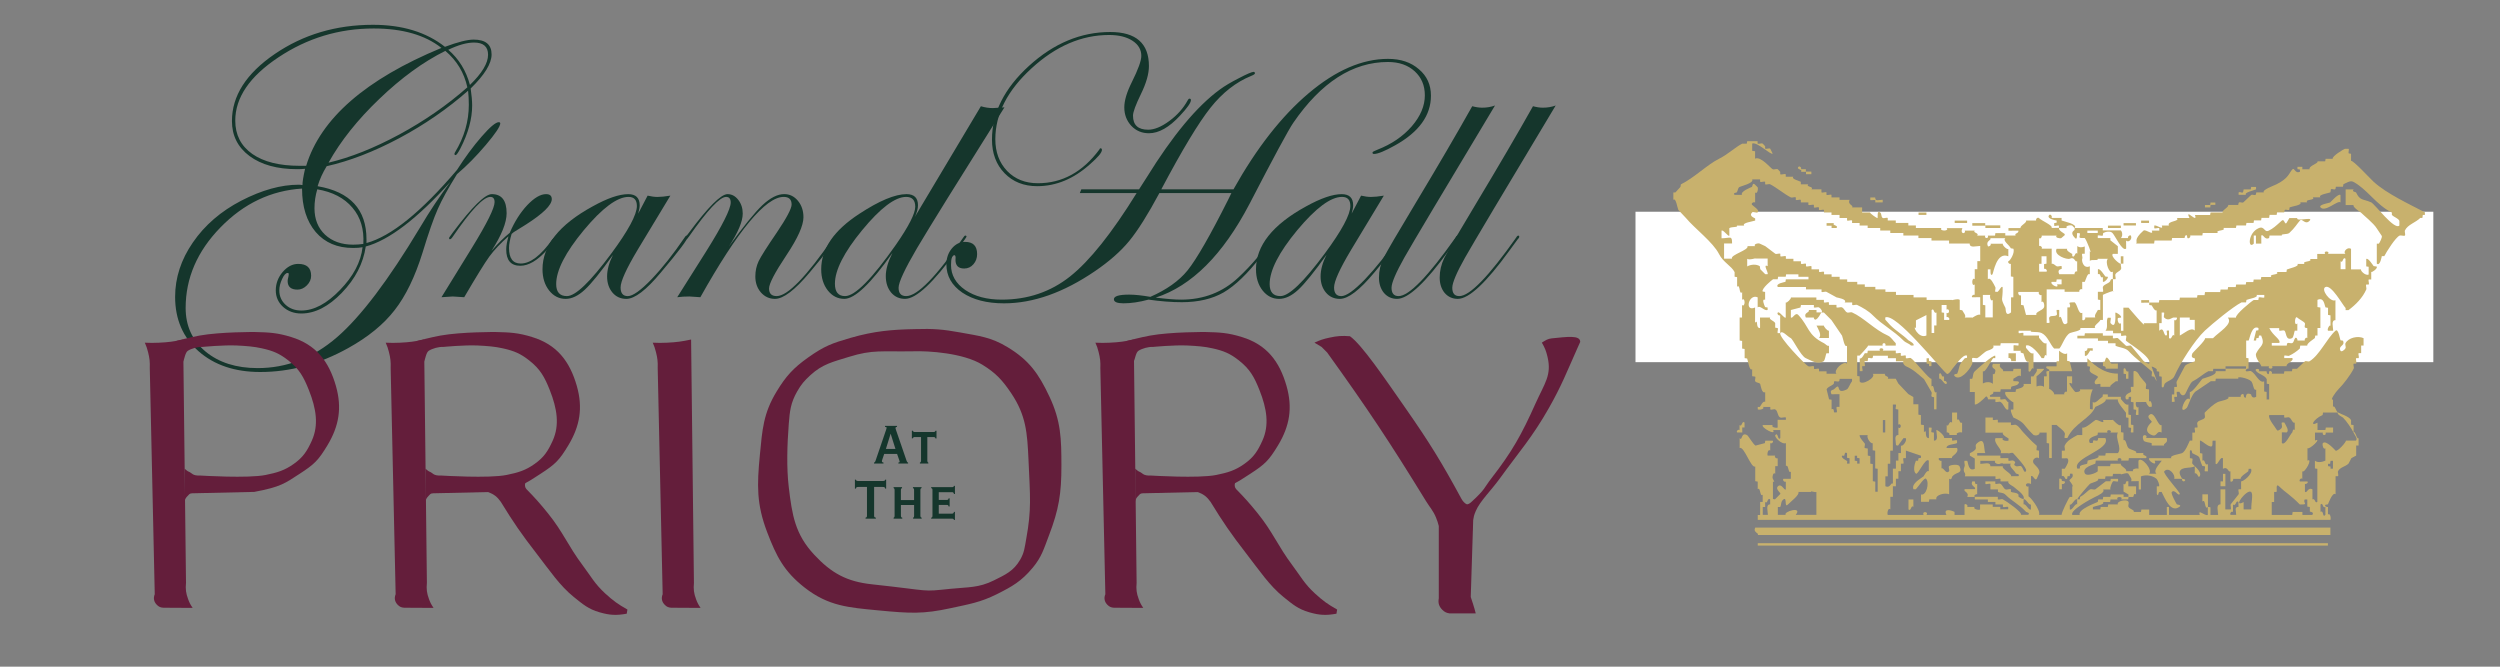
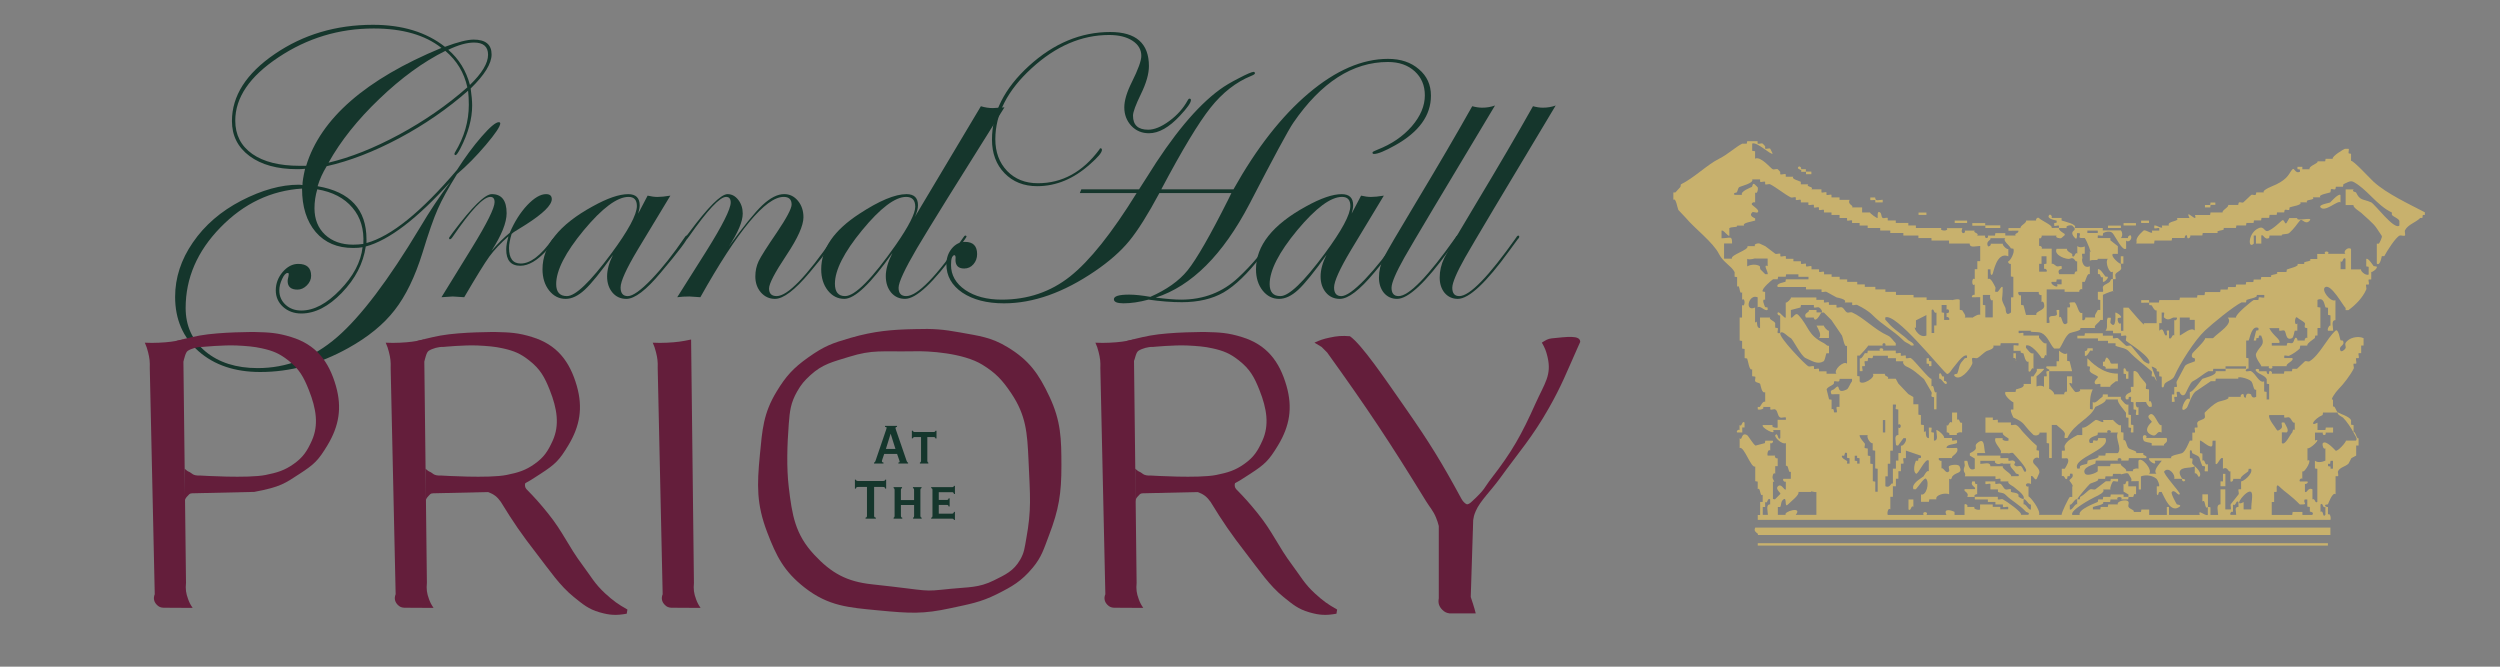
<svg xmlns="http://www.w3.org/2000/svg" version="1.1" id="Layer_1" x="0px" y="0px" width="150px" height="40px" viewBox="0 0 150 40" enable-background="new 0 0 150 40" xml:space="preserve">
  <rect x="0" y="0" width="150" height="40" fill="#808080" stroke="none" />
  <g>
    <path fill-rule="evenodd" clip-rule="evenodd" fill="#15362C" d="M30.017,7.395c0,0.186-0.289,0.619-0.866,1.299   c-0.57,0.674-1.147,1.259-1.732,1.755c-0.525,0.844-0.911,1.543-1.155,2.099c-0.244,0.548-0.548,1.418-0.911,2.609   c-0.452,1.451-1.01,2.603-1.677,3.453c-0.659,0.852-1.587,1.611-2.787,2.277c-1.717,0.955-3.476,1.433-5.274,1.433   c-1.525,0-2.757-0.415-3.698-1.243c-0.94-0.83-1.41-1.918-1.41-3.265c0-1.147,0.355-2.235,1.066-3.265   c0.711-1.037,1.681-1.873,2.909-2.51c1.236-0.636,2.38-0.954,3.432-0.954c0.089,0,0.166,0.007,0.233,0.022   c0-0.185,0.051-0.51,0.156-0.977c-0.134,0.015-0.292,0.022-0.478,0.022c-1.191,0-2.143-0.263-2.854-0.788   c-0.704-0.526-1.055-1.226-1.055-2.099c0-1.51,0.854-2.85,2.565-4.02c1.71-1.17,3.676-1.754,5.896-1.755   c1.762,0,3.201,0.44,4.319,1.321c0.777-0.289,1.351-0.433,1.721-0.433c0.718,0,1.077,0.296,1.078,0.889   c0,0.548-0.419,1.229-1.255,2.043c0.059,0.408,0.088,0.748,0.089,1.022c0,0.799-0.233,1.655-0.7,2.565   c-0.141,0.274-0.241,0.411-0.299,0.411c-0.037,0-0.06-0.022-0.067-0.067c0.007-0.037,0.022-0.073,0.044-0.11   c0.548-0.903,0.821-1.851,0.822-2.843c0-0.304-0.015-0.585-0.044-0.844c-1.237,1.088-2.617,2.04-4.142,2.854   c-1.518,0.807-2.965,1.366-4.342,1.676c-0.237,0.386-0.418,0.785-0.544,1.2c1.954,0.333,2.932,1.396,2.932,3.187v0.222   c1.473-0.399,3.283-1.861,5.43-4.386c0.481-0.754,0.974-1.421,1.477-1.998c0.503-0.578,0.848-0.867,1.033-0.867   C29.973,7.328,30.002,7.351,30.017,7.395z M29.284,3.286c0-0.489-0.281-0.733-0.844-0.733c-0.43,0-0.944,0.145-1.544,0.433   c0.637,0.548,1.07,1.251,1.3,2.11C28.921,4.394,29.284,3.79,29.284,3.286z M28.041,5.24c-0.193-0.88-0.633-1.609-1.321-2.187   c-1.325,0.659-2.643,1.618-3.954,2.876c-1.31,1.251-2.328,2.528-3.054,3.831c1.318-0.311,2.732-0.874,4.242-1.688   C25.472,7.25,26.833,6.307,28.041,5.24z M26.486,2.875c-0.984-0.777-2.339-1.166-4.064-1.166c-2.08,0-3.986,0.577-5.718,1.732   c-1.725,1.147-2.588,2.413-2.588,3.797c0,0.852,0.341,1.518,1.022,1.999c0.681,0.475,1.628,0.711,2.843,0.711h0.389   C19.235,7.114,21.94,4.756,26.486,2.875z M21.8,14.635c0.052-0.88-0.167-1.606-0.655-2.176c-0.488-0.578-1.192-0.945-2.109-1.1   c-0.111,0.377-0.167,0.755-0.167,1.133c0,0.659,0.211,1.189,0.633,1.588c0.43,0.4,0.992,0.6,1.688,0.6   C21.403,14.679,21.607,14.665,21.8,14.635z M27.03,10.904c-1.991,2.213-3.687,3.509-5.085,3.886   c-0.148,1.014-0.626,1.94-1.433,2.776c-0.8,0.829-1.61,1.243-2.432,1.244c-0.437,0-0.803-0.134-1.099-0.4   c-0.289-0.267-0.434-0.596-0.434-0.989c0-0.406,0.137-0.773,0.411-1.099c0.281-0.325,0.592-0.488,0.933-0.488   c0.518,0,0.777,0.237,0.777,0.711c0,0.214-0.085,0.407-0.255,0.577c-0.17,0.171-0.359,0.255-0.566,0.255   c-0.393,0-0.589-0.174-0.589-0.521c0-0.052,0.015-0.133,0.044-0.244c0.014-0.06,0.022-0.114,0.022-0.167   c0-0.045-0.022-0.067-0.066-0.067c-0.111,0-0.222,0.122-0.333,0.366c-0.111,0.237-0.166,0.463-0.166,0.677   c0,0.348,0.125,0.637,0.377,0.867c0.251,0.23,0.566,0.343,0.943,0.344c0.755,0,1.529-0.411,2.321-1.233   c0.799-0.822,1.251-1.676,1.354-2.565c-0.163,0.03-0.352,0.044-0.566,0.044c-0.948,0-1.695-0.318-2.243-0.954   c-0.548-0.645-0.822-1.514-0.822-2.61c-1.866,0.119-3.498,0.896-4.897,2.333c-1.392,1.428-2.087,3.039-2.087,4.83   c0,1.074,0.396,1.943,1.188,2.611c0.8,0.664,1.844,0.998,3.132,0.998c1.747,0,3.334-0.618,4.763-1.854   c1.429-1.237,3.087-3.428,4.975-6.575C25.775,12.68,26.386,11.763,27.03,10.904z" />
    <path fill-rule="evenodd" clip-rule="evenodd" fill="#15362C" d="M33.472,14.202c0,0.06-0.222,0.33-0.667,0.811   c-0.563,0.622-1.092,0.933-1.588,0.933c-0.563,0-0.844-0.327-0.844-0.978c0-0.208,0.045-0.47,0.134-0.788   c-0.467,0.407-0.848,0.811-1.144,1.21c-0.289,0.4-0.792,1.214-1.51,2.443c-0.393-0.03-0.622-0.044-0.688-0.044   c-0.03,0-0.255,0.014-0.677,0.044l1.821-2.954c0.911-1.48,1.366-2.397,1.366-2.753c0-0.207-0.085-0.311-0.255-0.312   c-0.416,0-1.167,0.797-2.255,2.388c-0.066,0.104-0.125,0.155-0.177,0.155c-0.03-0.007-0.044-0.029-0.044-0.066   c0.007-0.036,0.022-0.066,0.044-0.089l0.2-0.277c1.14-1.518,1.913-2.276,2.321-2.277c0.592,0,0.888,0.381,0.888,1.144   c0,0.57-0.303,1.325-0.911,2.265c0.385-0.444,0.751-0.806,1.1-1.088c0.281-0.659,0.629-1.21,1.044-1.655   c0.422-0.444,0.799-0.666,1.132-0.666c0.23,0,0.344,0.1,0.345,0.3c0,0.355-0.515,0.862-1.544,1.521   c-0.163,0.104-0.408,0.255-0.733,0.456l-0.133,0.11c-0.104,0.34-0.156,0.622-0.156,0.844c0,0.622,0.233,0.933,0.7,0.933   c0.577,0,1.207-0.478,1.888-1.433c0.147-0.163,0.24-0.244,0.278-0.244C33.449,14.135,33.472,14.158,33.472,14.202z" />
    <path fill-rule="evenodd" clip-rule="evenodd" fill="#15362C" d="M41.267,14.202c0,0.155-0.54,0.874-1.621,2.154   c-0.874,1.051-1.563,1.576-2.065,1.577c-0.341,0-0.619-0.126-0.833-0.377c-0.215-0.259-0.322-0.581-0.322-0.967   c0-0.399,0.118-0.832,0.355-1.299c-0.74,1.037-1.307,1.737-1.699,2.099c-0.393,0.362-0.773,0.543-1.144,0.544   c-0.393,0-0.722-0.167-0.988-0.5c-0.267-0.339-0.4-0.765-0.4-1.276c0-1.421,1.003-2.679,3.01-3.775   c0.88-0.489,1.591-0.733,2.131-0.733c0.459,0,0.688,0.222,0.689,0.666c0,0.126-0.03,0.293-0.089,0.5l0.566-1.077   c0.222,0.052,0.418,0.078,0.588,0.078c0.2,0,0.459-0.025,0.777-0.078l-1.966,3.254c-0.681,1.14-1.021,1.891-1.021,2.254   c0,0.347,0.145,0.521,0.433,0.521c0.296,0,0.77-0.336,1.421-1.01c0.651-0.681,1.313-1.517,1.988-2.509   c0.044-0.074,0.085-0.111,0.122-0.111C41.245,14.135,41.267,14.158,41.267,14.202z M38.213,12.358c0-0.362-0.167-0.544-0.5-0.544   c-0.681,0-1.577,0.667-2.687,1.999c-1.103,1.333-1.655,2.411-1.655,3.231c0,0.481,0.214,0.722,0.645,0.722   c0.511,0,1.395-0.848,2.653-2.543C37.699,13.832,38.213,12.877,38.213,12.358z" />
    <path fill-rule="evenodd" clip-rule="evenodd" fill="#15362C" d="M50.184,14.202c0,0.155-0.537,0.874-1.61,2.154   c-0.881,1.051-1.573,1.576-2.077,1.577c-0.333,0-0.615-0.13-0.844-0.388c-0.222-0.259-0.333-0.578-0.333-0.956   c0-0.333,0.067-0.639,0.2-0.921c0.141-0.289,0.5-0.855,1.077-1.699c0.6-0.889,0.9-1.455,0.9-1.699c0-0.303-0.16-0.455-0.477-0.456   c-1.081,0-2.748,2.007-4.998,6.019c-0.363-0.03-0.581-0.044-0.655-0.044c-0.26,0-0.504,0.014-0.733,0.044l1.732-2.743   c0.984-1.569,1.476-2.55,1.477-2.942c0-0.222-0.093-0.334-0.278-0.334c-0.377,0-1.121,0.797-2.232,2.388   c-0.067,0.097-0.119,0.148-0.155,0.155c-0.038,0-0.06-0.022-0.067-0.066c0.007-0.036,0.022-0.066,0.044-0.089l0.211-0.277   c1.132-1.518,1.895-2.276,2.287-2.277c0.251,0,0.466,0.115,0.644,0.344c0.178,0.229,0.267,0.503,0.267,0.821   c0,0.474-0.278,1.133-0.833,1.977c0.874-1.207,1.543-2.032,2.01-2.477c0.474-0.444,0.91-0.666,1.311-0.666   c0.326,0,0.599,0.133,0.822,0.399c0.222,0.267,0.333,0.597,0.333,0.989c0,0.496-0.34,1.255-1.021,2.277   c-0.696,1.043-1.044,1.71-1.044,1.999c0,0.303,0.153,0.455,0.456,0.455c0.659,0,1.795-1.173,3.409-3.52   c0.037-0.074,0.074-0.111,0.111-0.111C50.161,14.135,50.184,14.158,50.184,14.202z" />
    <path fill-rule="evenodd" clip-rule="evenodd" fill="#15362C" d="M60.267,6.44c-2.776,4.412-4.527,7.232-5.253,8.461   c-0.732,1.251-1.099,2.04-1.099,2.366c0,0.333,0.151,0.499,0.456,0.499c0.673,0,1.816-1.173,3.43-3.52   c0.045-0.074,0.085-0.111,0.122-0.111c0.045,0,0.067,0.023,0.067,0.066c-0.008,0.023-0.044,0.082-0.112,0.178l-0.478,0.655   c-1.398,1.933-2.431,2.898-3.098,2.898c-0.341,0-0.619-0.126-0.833-0.377c-0.214-0.259-0.322-0.588-0.322-0.988   c0-0.4,0.133-0.862,0.399-1.388c-1.295,1.836-2.257,2.752-2.887,2.753c-0.393,0-0.722-0.167-0.988-0.5   c-0.266-0.339-0.399-0.765-0.399-1.276c0-1.221,0.758-2.329,2.276-3.32c1.206-0.792,2.154-1.187,2.842-1.188   c0.459,0,0.688,0.222,0.688,0.666c0,0.208-0.063,0.441-0.188,0.7l3.963-6.64c0.244,0.074,0.484,0.111,0.722,0.111   C59.637,6.484,59.867,6.47,60.267,6.44z M54.915,12.403c0-0.392-0.182-0.589-0.544-0.589c-0.667,0-1.548,0.667-2.644,1.999   c-1.088,1.325-1.632,2.396-1.632,3.21c0,0.496,0.204,0.743,0.61,0.743c0.592,0,1.611-1.028,3.054-3.087   C54.528,13.569,54.914,12.81,54.915,12.403z" />
    <path fill-rule="evenodd" clip-rule="evenodd" fill="#15362C" d="M85.857,5.74c0,1.185-0.715,2.177-2.143,2.976   c-0.621,0.349-1.047,0.522-1.277,0.522c-0.061,0-0.088-0.03-0.088-0.088c0-0.037,0.107-0.096,0.32-0.178   c0.83-0.325,1.508-0.788,2.033-1.388c0.525-0.607,0.789-1.229,0.789-1.866c0-0.592-0.205-1.073-0.611-1.443s-0.941-0.555-1.6-0.556   c-2.117,0-4.012,1.218-5.686,3.654c-0.289,0.421-1.166,2.046-2.631,4.875c-1.592,3.042-3.465,4.912-5.619,5.608   c0.645,0.081,1.151,0.122,1.521,0.122c1.348,0,2.491-0.44,3.432-1.322c0.813-0.755,1.551-1.636,2.209-2.643   c0.082-0.104,0.141-0.156,0.178-0.156c0.029,0.008,0.045,0.023,0.045,0.044c0,0.075-0.348,0.559-1.045,1.455   c-0.821,1.059-1.577,1.788-2.265,2.188c-0.681,0.391-1.518,0.588-2.509,0.588c-0.615,0-1.281-0.052-1.999-0.155   c-0.548,0.148-1.048,0.222-1.499,0.222c-0.386,0-0.578-0.082-0.578-0.244c0-0.185,0.304-0.278,0.911-0.278   c0.34,0,0.766,0.045,1.276,0.134c0.978-0.43,1.723-0.959,2.232-1.587c0.548-0.682,1.365-2.107,2.454-4.276l0.178-0.366h-4.32   c-0.695,1.295-1.299,2.254-1.81,2.876c-0.511,0.621-1.195,1.225-2.055,1.81c-1.887,1.288-3.708,1.932-5.462,1.932   c-1.022,0-1.855-0.214-2.499-0.644c-0.637-0.437-0.955-1.003-0.955-1.699c0-0.362,0.107-0.677,0.322-0.944   c0.222-0.266,0.488-0.4,0.8-0.4c0.48,0,0.721,0.244,0.722,0.733c0,0.237-0.074,0.44-0.222,0.61   c-0.148,0.171-0.333,0.255-0.555,0.255c-0.348,0-0.522-0.174-0.522-0.522c0.022-0.185,0-0.277-0.066-0.277   c-0.133,0-0.201,0.196-0.201,0.588c0,0.608,0.285,1.108,0.855,1.5c0.57,0.385,1.299,0.578,2.188,0.578   c1.562,0,2.928-0.462,4.098-1.389c1.177-0.933,2.509-2.602,3.997-5.007h-3.409l0.09-0.223h3.463c0.09-0.148,0.241-0.385,0.456-0.71   c1.555-2.517,3.017-4.275,4.386-5.274c0.289-0.214,0.674-0.444,1.155-0.688c0.481-0.252,0.777-0.377,0.889-0.378   c0.045,0.015,0.067,0.045,0.067,0.089s-0.075,0.096-0.223,0.155c-0.911,0.37-1.725,1.007-2.443,1.91   c-0.719,0.904-1.702,2.536-2.953,4.897h4.331c1.384-2.472,2.886-4.393,4.507-5.763c1.629-1.377,3.217-2.065,4.764-2.065   c0.764,0,1.381,0.207,1.855,0.622C85.617,4.56,85.857,5.089,85.857,5.74z M71.456,6.007c0,0.156-0.219,0.467-0.655,0.933   c-0.651,0.703-1.273,1.055-1.865,1.055c-0.422,0-0.774-0.147-1.056-0.444c-0.281-0.303-0.422-0.674-0.422-1.11   c0-0.408,0.152-0.915,0.456-1.522c0.377-0.755,0.565-1.277,0.565-1.565c0-0.377-0.178-0.681-0.532-0.911   c-0.355-0.229-0.821-0.344-1.4-0.344c-1.65,0-3.201,0.666-4.652,1.999c-1.451,1.326-2.175,2.743-2.175,4.254   c0,0.777,0.236,1.414,0.71,1.909c0.473,0.489,1.088,0.733,1.844,0.733c1.457,0,2.686-0.673,3.687-2.021   c0.014-0.044,0.036-0.07,0.065-0.077c0.06,0,0.089,0.033,0.09,0.099c0,0.156-0.237,0.441-0.711,0.855   c-0.978,0.881-2.036,1.321-3.177,1.321c-0.799,0-1.45-0.259-1.954-0.777c-0.503-0.518-0.755-1.192-0.755-2.021   c0-1.6,0.741-3.072,2.221-4.42c1.488-1.354,3.112-2.032,4.875-2.032c1.547,0,2.32,0.682,2.321,2.043   c0,0.466-0.16,1.025-0.478,1.676c-0.318,0.652-0.478,1.085-0.478,1.3c0,0.563,0.303,0.843,0.91,0.843   c0.37,0,0.792-0.173,1.266-0.521s0.841-0.758,1.1-1.232c0.037-0.074,0.074-0.111,0.111-0.111   C71.425,5.918,71.456,5.948,71.456,6.007z" />
    <path fill-rule="evenodd" clip-rule="evenodd" fill="#15362C" d="M84.076,14.202c0,0.155-0.541,0.874-1.621,2.154   c-0.875,1.051-1.563,1.576-2.066,1.577c-0.34,0-0.617-0.126-0.832-0.377c-0.215-0.259-0.322-0.581-0.322-0.967   c0-0.399,0.119-0.832,0.355-1.299c-0.74,1.037-1.307,1.737-1.699,2.099s-0.773,0.543-1.145,0.544c-0.393,0-0.721-0.167-0.988-0.5   c-0.265-0.339-0.399-0.765-0.399-1.276c0-1.421,1.002-2.679,3.008-3.775c0.883-0.489,1.592-0.733,2.133-0.733   c0.459,0,0.688,0.222,0.689,0.666c0,0.126-0.031,0.293-0.09,0.5l0.566-1.077c0.223,0.052,0.42,0.078,0.588,0.078   c0.201,0,0.459-0.025,0.777-0.078l-1.965,3.254c-0.682,1.14-1.021,1.891-1.021,2.254c0,0.347,0.145,0.521,0.434,0.521   c0.295,0,0.77-0.336,1.422-1.01c0.65-0.681,1.313-1.517,1.986-2.509c0.045-0.074,0.086-0.111,0.123-0.111   C84.053,14.135,84.076,14.158,84.076,14.202z M81.021,12.358c0-0.362-0.166-0.544-0.5-0.544c-0.68,0-1.576,0.667-2.688,1.999   c-1.102,1.333-1.654,2.411-1.654,3.231c0,0.481,0.215,0.722,0.645,0.722c0.512,0,1.396-0.848,2.654-2.543   C80.508,13.832,81.021,12.877,81.021,12.358z" />
    <path fill-rule="evenodd" clip-rule="evenodd" fill="#15362C" d="M89.701,6.329c-3.109,5.174-4.924,8.217-5.441,9.128   c-0.51,0.909-0.768,1.514-0.768,1.81c0,0.333,0.143,0.499,0.422,0.499c0.623,0,1.764-1.173,3.422-3.52   c0.037-0.074,0.08-0.111,0.133-0.111c0.029,0.008,0.043,0.03,0.045,0.066c0,0.045-0.039,0.104-0.111,0.178l-0.479,0.655   c-1.398,1.933-2.432,2.898-3.098,2.898c-0.318,0-0.58-0.118-0.787-0.355c-0.201-0.244-0.301-0.551-0.301-0.922   c0-0.406,0.092-0.799,0.277-1.177c0.193-0.385,0.836-1.488,1.932-3.309c1.34-2.229,2.469-4.16,3.387-5.796   c0.223,0.059,0.418,0.088,0.59,0.088C89.205,6.462,89.463,6.418,89.701,6.329z" />
    <path fill-rule="evenodd" clip-rule="evenodd" fill="#15362C" d="M93.342,6.329c-3.107,5.174-4.922,8.217-5.439,9.128   c-0.512,0.909-0.766,1.514-0.766,1.81c0,0.333,0.139,0.499,0.42,0.499c0.623,0,1.762-1.173,3.42-3.52   c0.037-0.074,0.082-0.111,0.133-0.111c0.031,0.008,0.045,0.03,0.047,0.066c0,0.045-0.039,0.104-0.111,0.178l-0.479,0.655   c-1.398,1.933-2.432,2.898-3.098,2.898c-0.318,0-0.582-0.118-0.789-0.355c-0.199-0.244-0.299-0.551-0.299-0.922   c0-0.406,0.092-0.799,0.277-1.177c0.191-0.385,0.836-1.488,1.932-3.309c1.34-2.229,2.469-4.16,3.389-5.796   c0.221,0.059,0.416,0.088,0.586,0.088C92.846,6.462,93.105,6.418,93.342,6.329z" />
  </g>
  <g>
    <g>
      <path fill-rule="evenodd" clip-rule="evenodd" fill="#15362C" d="M52.551,31.119v-0.059c-0.082-0.014-0.104-0.041-0.104-0.113    v-1.729h0.516c0.1,0,0.134,0.014,0.146,0.1h0.06v-0.537h-0.06c-0.012,0.064-0.046,0.078-0.146,0.078h-1.461    c-0.099,0-0.133-0.014-0.146-0.078h-0.061v0.537h0.061c0.012-0.086,0.047-0.1,0.146-0.1h0.516v1.729    c0,0.072-0.021,0.1-0.085,0.113v0.059H52.551z" />
      <path fill-rule="evenodd" clip-rule="evenodd" fill="#15362C" d="M54.137,31.119v-0.059c-0.043,0-0.082-0.031-0.082-0.113v-0.645    h0.791v0.645c0,0.082-0.038,0.113-0.06,0.113v0.059h0.515v-0.059c-0.038,0-0.077-0.031-0.077-0.113V29.4    c0-0.082,0.039-0.111,0.069-0.111v-0.061h-0.516v0.061c0.03,0,0.068,0.029,0.068,0.111v0.602h-0.791V29.4    c0-0.082,0.039-0.111,0.069-0.111v-0.061h-0.507v0.061c0.021,0,0.06,0.029,0.06,0.111v1.547c0,0.082-0.039,0.113-0.06,0.113v0.059    H54.137z" />
      <path fill-rule="evenodd" clip-rule="evenodd" fill="#15362C" d="M55.948,30.947c0,0.082-0.034,0.113-0.078,0.113v0.059h1.255    c0.073,0,0.099,0.027,0.111,0.078h0.06v-0.486h-0.06c-0.013,0.072-0.039,0.107-0.111,0.107h-0.799v-0.523h0.481    c0.073,0,0.098,0.021,0.111,0.094h0.06v-0.49h-0.06c-0.013,0.072-0.039,0.096-0.111,0.096h-0.481v-0.465h0.799    c0.073,0,0.099,0.035,0.111,0.111h0.06v-0.488h-0.06c-0.013,0.051-0.039,0.076-0.111,0.076H55.87v0.061    c0.044,0,0.078,0.029,0.078,0.111V30.947z" />
    </g>
    <g>
      <path fill-rule="evenodd" clip-rule="evenodd" fill="#15362C" d="M53.155,26.936l0.279-0.902h0.009l0.284,0.902H53.155z     M53.009,27.811v-0.059c-0.074-0.004-0.095-0.043-0.095-0.082c0-0.018,0.004-0.047,0.017-0.076l0.12-0.357h0.774l0.138,0.395    c0.013,0.031,0.017,0.053,0.017,0.074c0,0.029-0.021,0.037-0.077,0.047v0.059h0.583v-0.059c-0.047-0.01-0.064-0.027-0.09-0.104    l-0.614-1.787c-0.039-0.117-0.052-0.15-0.052-0.176c0-0.043,0.026-0.07,0.091-0.074v-0.061h-0.719v0.061    c0.078,0.01,0.095,0.025,0.095,0.051c0,0.035-0.013,0.07-0.038,0.146l-0.628,1.84c-0.013,0.035-0.034,0.1-0.09,0.104v0.059H53.009    z" />
      <path fill-rule="evenodd" clip-rule="evenodd" fill="#15362C" d="M54.772,26.299c0.013-0.043,0.038-0.076,0.112-0.076h0.378v1.418    c0,0.08-0.039,0.111-0.069,0.111v0.059H55.7v-0.059c-0.022,0-0.06-0.031-0.06-0.111v-1.418h0.378c0.074,0,0.099,0.033,0.112,0.086    h0.06v-0.465h-0.06c-0.013,0.043-0.038,0.078-0.112,0.078h-1.134c-0.074,0-0.099-0.035-0.112-0.078h-0.061v0.455H54.772z" />
    </g>
  </g>
  <g>
    <path fill-rule="evenodd" clip-rule="evenodd" fill="#641E3B" d="M8.689,20.561c0.093,0.209,0.135,0.332,0.192,0.555   c0.095,0.372,0.119,0.596,0.106,0.98l0.298,13.557c-0.097,0.236-0.052,0.461,0.128,0.639c0.116,0.117,0.22,0.162,0.384,0.172   l1.764,0.01c-0.132-0.189-0.193-0.307-0.272-0.521c-0.133-0.361-0.164-0.596-0.128-0.98l-0.171-14.602   c-0.557,0.121-0.879,0.164-1.449,0.191C9.209,20.577,9.021,20.577,8.689,20.561z" />
    <path fill-rule="evenodd" clip-rule="evenodd" fill="#641E3B" d="M11.077,30.238c-0.003-0.039-0.005-0.078-0.002-0.113l0.002-2.006   c0.061,0.051,0.158,0.146,0.234,0.176c0.233,0.088,0.213,0.26,0.725,0.238c0,0,2.856,0.18,3.901-0.035   c0.691-0.139,1.138-0.271,1.684-0.66c0.566-0.402,0.8-0.762,1.087-1.395c0.426-0.938,0.264-1.928-0.171-3.027   c-0.312-0.789-0.57-1.264-1.236-1.789c-0.532-0.419-0.917-0.577-1.577-0.725c-0.488-0.11-0.92-0.143-1.514-0.172   c-0.807-0.037-2.068,0.086-2.068,0.086c-0.257-0.018-0.659,0.092-0.874,0.234c-0.155,0.104-0.201,0.496-0.278,0.641l-0.404-1.237   c0,0,0.84-0.222,1.385-0.32c1.279-0.229,3.325-0.213,3.325-0.213c0.853,0.021,1.343,0.043,2.174,0.3   c1.485,0.455,2.26,1.445,2.686,2.939c0.372,1.307,0.189,2.4-0.511,3.561c-0.542,0.898-0.782,1.135-1.663,1.705   c-0.88,0.57-1.129,0.789-2.729,1.088l-3.726,0.084c-0.164,0.01-0.165,0.057-0.282,0.172c-0.109,0.109-0.163,0.219-0.172,0.355   L11.077,30.238z" />
    <path fill-rule="evenodd" clip-rule="evenodd" fill="#641E3B" d="M28.377,29.441c0.354-0.068,0.584-0.045,0.92,0.084   c0.346,0.135,0.536,0.283,0.751,0.584c0.763,1.244,1.233,1.926,2.125,3.078c0.827,1.07,1.413,1.953,2.256,2.633   c0.546,0.439,0.872,0.725,1.546,0.918c0.611,0.178,1.003,0.197,1.629,0.084l0.042-0.25c-0.559-0.313-0.859-0.529-1.332-0.963   c-0.628-0.574-0.854-1.023-1.364-1.705c-0.871-1.162-1.155-1.967-2.067-3.098c-0.479-0.594-0.767-0.918-1.301-1.463   c-0.048-0.061-0.068-0.104-0.08-0.18c-0.029-0.197,0.097-0.379,0.292-0.418l-2.751,0.111" />
    <path fill-rule="evenodd" clip-rule="evenodd" fill="#641E3B" d="M23.142,20.561c0.093,0.209,0.136,0.332,0.192,0.555   c0.095,0.372,0.119,0.596,0.106,0.98l0.299,13.557c-0.097,0.236-0.052,0.461,0.127,0.639c0.116,0.117,0.22,0.162,0.384,0.172   l1.765,0.01c-0.132-0.189-0.194-0.307-0.273-0.521c-0.133-0.361-0.164-0.596-0.128-0.98l-0.17-14.602   c-0.557,0.121-0.88,0.164-1.449,0.191C23.663,20.577,23.474,20.577,23.142,20.561z" />
    <path fill-rule="evenodd" clip-rule="evenodd" fill="#641E3B" d="M25.529,30.238c-0.004-0.039-0.004-0.078-0.002-0.113l0.002-2.006   c0.061,0.051,0.158,0.146,0.235,0.176c0.232,0.088,0.213,0.26,0.725,0.238c0,0,2.856,0.18,3.901-0.035   c0.691-0.139,1.138-0.271,1.684-0.66c0.566-0.402,0.799-0.762,1.087-1.395c0.426-0.938,0.264-1.928-0.17-3.027   c-0.312-0.789-0.57-1.264-1.237-1.789c-0.531-0.419-0.917-0.577-1.577-0.725c-0.488-0.11-0.92-0.143-1.514-0.172   c-0.806-0.037-2.067,0.086-2.067,0.086c-0.258-0.018-0.66,0.092-0.875,0.234c-0.155,0.104-0.201,0.496-0.277,0.641l-0.405-1.237   c0,0,0.839-0.222,1.385-0.32c1.279-0.229,3.326-0.213,3.326-0.213c0.853,0.021,1.343,0.043,2.174,0.3   c1.485,0.455,2.26,1.445,2.686,2.939c0.372,1.307,0.189,2.4-0.511,3.561c-0.542,0.898-0.782,1.135-1.663,1.705   c-0.88,0.57-1.13,0.789-2.728,1.088l-3.727,0.084c-0.164,0.01-0.166,0.057-0.281,0.172c-0.109,0.109-0.163,0.219-0.172,0.355   L25.529,30.238z" />
    <path fill-rule="evenodd" clip-rule="evenodd" fill="#641E3B" d="M39.164,20.561c0.093,0.209,0.135,0.332,0.191,0.555   c0.096,0.372,0.12,0.596,0.107,0.98l0.298,13.557c-0.098,0.236-0.052,0.461,0.128,0.639c0.116,0.117,0.22,0.162,0.383,0.172   l1.765,0.01c-0.132-0.189-0.193-0.307-0.272-0.521c-0.133-0.361-0.163-0.596-0.128-0.98l-0.17-14.602   c-0.558,0.121-0.88,0.164-1.45,0.191C39.684,20.577,39.496,20.577,39.164,20.561z" />
    <path fill-rule="evenodd" clip-rule="evenodd" fill="#641E3B" d="M70.959,29.441c0.354-0.068,0.584-0.045,0.919,0.084   c0.347,0.135,0.536,0.283,0.753,0.584c0.763,1.244,1.232,1.924,2.125,3.078c0.828,1.07,1.414,1.953,2.255,2.633   c0.547,0.439,0.873,0.725,1.547,0.918c0.611,0.178,1.004,0.197,1.629,0.084l0.041-0.25c-0.559-0.313-0.857-0.529-1.33-0.963   c-0.629-0.574-0.855-1.023-1.365-1.705c-0.869-1.162-1.154-1.967-2.066-3.098c-0.48-0.594-0.768-0.918-1.302-1.463   c-0.048-0.061-0.068-0.104-0.079-0.18c-0.029-0.197,0.098-0.379,0.292-0.418l-2.75,0.111" />
    <path fill-rule="evenodd" clip-rule="evenodd" fill="#641E3B" d="M65.724,20.561c0.094,0.209,0.136,0.332,0.191,0.555   c0.095,0.372,0.12,0.596,0.106,0.98l0.3,13.557c-0.099,0.236-0.053,0.461,0.127,0.639c0.117,0.117,0.221,0.162,0.384,0.172   l1.765,0.01c-0.131-0.189-0.193-0.307-0.272-0.521c-0.133-0.361-0.163-0.596-0.128-0.98l-0.171-14.602   c-0.557,0.121-0.88,0.164-1.449,0.191C66.245,20.577,66.056,20.577,65.724,20.561z" />
    <path fill-rule="evenodd" clip-rule="evenodd" fill="#641E3B" d="M68.112,30.238c-0.004-0.039-0.004-0.078-0.002-0.113l0.002-2.006   c0.062,0.051,0.158,0.146,0.233,0.176c0.233,0.088,0.214,0.26,0.725,0.238c0,0,2.858,0.18,3.902-0.035   c0.691-0.139,1.138-0.271,1.684-0.66c0.566-0.402,0.8-0.762,1.086-1.395c0.428-0.938,0.266-1.928-0.17-3.027   c-0.312-0.789-0.57-1.264-1.236-1.789c-0.531-0.419-0.917-0.577-1.577-0.725c-0.488-0.11-0.921-0.143-1.514-0.172   c-0.807-0.037-2.068,0.086-2.068,0.086c-0.257-0.018-0.659,0.092-0.873,0.234c-0.155,0.104-0.201,0.496-0.278,0.641l-0.404-1.237   c0,0,0.84-0.222,1.386-0.32c1.278-0.229,3.325-0.213,3.325-0.213c0.853,0.021,1.343,0.043,2.175,0.3   c1.485,0.455,2.258,1.445,2.684,2.939c0.373,1.307,0.191,2.4-0.51,3.561c-0.543,0.898-0.783,1.135-1.663,1.705   c-0.882,0.57-1.131,0.789-2.729,1.088l-3.726,0.084c-0.164,0.01-0.166,0.057-0.282,0.172c-0.108,0.109-0.162,0.219-0.172,0.355   L68.112,30.238z" />
    <path fill-rule="evenodd" clip-rule="evenodd" fill="#641E3B" d="M78.867,20.559c0.334-0.154,0.535-0.223,0.896-0.299   c0.471-0.104,0.752-0.123,1.234-0.086c0.725,0.512,2.111,2.566,3.326,4.305c1.432,2.051,2.178,3.26,3.367,5.457   c0.096,0.164,0.18,0.248,0.342,0.344c0.137,0.078,0.227,0.109,0.385,0.127l-0.172,5.414c0.053,0.148,0.08,0.234,0.127,0.385   c0.074,0.23,0.111,0.361,0.172,0.596h-1.578c-0.184-0.027-0.293-0.082-0.426-0.213c-0.197-0.197-0.266-0.408-0.213-0.682v-4.35   c-0.053-0.203-0.09-0.316-0.17-0.512c-0.172-0.414-0.363-0.598-0.598-0.98c-2.184-3.557-3.49-5.521-5.926-8.91   c-0.133-0.133-0.209-0.208-0.342-0.341" />
    <path fill-rule="evenodd" clip-rule="evenodd" fill="#641E3B" d="M87.734,30.32c0.205-0.041,0.355-0.029,0.512-0.17   c0.896-0.811,0.781-0.863,1.236-1.449c1.244-1.602,1.814-2.627,2.643-4.479c0.555-1.234,0.988-1.709,0.725-2.813   c-0.082-0.349-0.158-0.543-0.34-0.852c0.217-0.133,0.344-0.232,0.598-0.256c0.895-0.086,1.705-0.215,1.705,0.213   c-0.066,0.148-0.104,0.233-0.172,0.383c-0.631,1.412-0.941,2.236-1.705,3.58c-0.99,1.748-1.764,2.598-2.941,4.223   c-0.559,0.77-1.193,1.363-1.449,1.961c-0.188,0.434-0.201,0.721-0.213,1.193" />
    <path fill-rule="evenodd" clip-rule="evenodd" fill="#641E3B" d="M54.787,21.078c-1.902,0.033-2.416-0.113-3.858,0.336   c-0.95,0.297-1.572,0.423-2.305,1.096c-0.361,0.332-0.55,0.549-0.793,0.975c-0.391,0.684-0.444,1.17-0.505,1.955   c-0.096,1.26-0.139,2.625,0,3.789c0.201,1.682,0.377,2.824,1.533,4.061c1.032,1.105,1.949,1.605,3.453,1.768   c3.738,0.404,2.894,0.459,4.731,0.27c1.025-0.107,1.672-0.045,2.595-0.506c0.695-0.346,1.173-0.559,1.566-1.229   c0.26-0.443,0.277-0.758,0.37-1.264c0.322-1.768,0.236-2.516,0.135-4.752c-0.074-1.607-0.142-2.658-1.043-3.992   c-0.528-0.781-0.917-1.205-1.72-1.699C57.803,21.178,55.714,21.045,54.787,21.078z M54.921,19.746   c1.053-0.033,1.658,0.012,2.694,0.202c1.136,0.209,1.841,0.278,2.83,0.876c1.305,0.787,1.878,1.602,2.526,2.982   c0.688,1.463,0.712,2.514,0.714,4.131c0.002,1.668-0.151,2.629-0.747,4.188c-0.302,0.791-0.434,1.289-0.975,1.938   c-0.679,0.811-1.212,1.117-2.157,1.59c-0.984,0.492-1.688,0.602-2.763,0.836c-1.649,0.361-2.439,0.316-4.327,0.135   c-1.8-0.172-3.003-0.252-4.43-1.363c-1.238-0.967-1.7-1.867-2.258-3.334c-0.642-1.691-0.61-2.816-0.437-4.617   c0.147-1.535,0.207-2.506,1.008-3.824c0.563-0.926,1.005-1.41,1.888-2.036c0.974-0.691,1.432-0.856,2.578-1.187   C52.432,19.87,53.501,19.771,54.921,19.746z" />
  </g>
-   <rect x="98.13" y="12.704" fill="#FFFFFF" width="47.87" height="9.026" />
  <path fill="#C8B16D" d="M109.162,14.2c0.374,0,0.374,0,0.747,0C109.536,14.2,109.536,14.2,109.162,14.2z" />
  <path fill-rule="evenodd" clip-rule="evenodd" fill="#C8B16D" d="M141.063,9.226v0.428c0.119-0.059,1.138,1.056,1.355,1.253  c0.786,0.715,2.119,1.331,3.074,1.831v0.159h-0.123l-0.027,0.181h-0.126c-0.28,0.281-0.752,0.394-0.922,0.752  c-0.028,0.059,0.046,0.259,0,0.303c-0.049,0.046-0.25-0.029-0.313,0c-0.251,0.111-0.795,0.979-0.922,1.234h-0.151  c0,0.001-0.101,0.629-0.3,0.451v-1.198h0.123c0.048-0.056,0.217-0.386,0.176-0.465l-0.3-0.45c-0.187-0.308-0.791-0.786-0.936-0.937  c-0.034-0.037-0.552-0.356-0.452-0.465l-0.48,0.003v-0.941h0.476c-0.125,0.152,0.135,0.15,0.148,0.18  c0.239,0.511,0.413,0.379,0.906,0.596c0.221,0.097,1.393,1.693,1.694,1.391v-0.282c-0.084-0.172-0.324-0.213-0.451-0.357v-0.143  c-0.922-0.437-1.491-1.414-2.319-1.843c-0.18-0.094-0.404,0.065-0.589,0.148l-0.025,0.151h-0.427l-0.017,0.1  c-0.022,0.13-0.197-0.001-0.282,0.05l-0.027,0.181c-0.086,0.052-0.766,0.138-0.604,0.302h-0.457  c0.194,0.197-0.521,0.103-0.327,0.301h-0.426c0.162,0.166-0.516,0.247-0.634,0.302l-0.024,0.15c-0.088,0.043-0.265-0.075-0.285,0.05  l-0.017,0.101h-0.428l-0.024,0.15h-0.425l-0.028,0.181h-0.456l-0.026,0.151h-0.426l-0.026,0.151h-0.427l-0.025,0.151h-0.578  l-0.025,0.15h-0.758c0.194,0.199-0.523,0.103-0.327,0.302h-0.909l-0.024,0.151h-0.729c0.048,0.087-0.087,0.22-0.168,0.149  l-0.027-0.147c-0.073-0.08-0.158,0.088-0.132,0.15h-0.759l-0.024,0.15h-1.029l-0.026,0.18h-1.078  c0.11-0.135-0.192-0.212,0.438-0.774c0.127-0.113,0.645,0.344,0.499-0.002h0.451v-0.144c-0.081-0.039-0.222,0.043-0.301,0.001  v-0.158c0.127-0.068,0.588,0.321,0.452-0.002h0.427c-0.142-0.288,0.694-0.231,0.477-0.451h0.758  c-0.318-0.651,0.527,0.383,0.328-0.182h0.909l0.025-0.151h0.729c-0.065-0.133,0.393-0.319,0.327-0.452h0.607l0.017-0.101  c0.021-0.125,0.198-0.007,0.286-0.05l0.477-0.452c0.087-0.043,0.264,0.075,0.285-0.05l0.017-0.101h0.455  c-0.132-0.146,0.609-0.41,0.756-0.483c0.76-0.379,0.761-0.704,0.96-0.902c0.124-0.125,0.153,0.287,0.45,0.147v-0.132l-0.149-0.024  V10.01h0.293v0.146h0.437c-0.085-0.17,0.455-0.344,0.469-0.428l0.009-0.05h0.456l0.025-0.151h0.428  c-0.071-0.144,0.689-0.601,0.735-0.601h0.217c0.04,0.034-0.025,0.227,0,0.276L141.063,9.226z" />
  <path fill-rule="evenodd" clip-rule="evenodd" fill="#C8B16D" d="M108.049,10.153h0.302v0.144l0.331-0.001v0.157h-0.322V10.31  h-0.305c0.148-0.156-0.309-0.139-0.147-0.3C107.983,9.934,108.124,10.077,108.049,10.153z" />
-   <path fill-rule="evenodd" clip-rule="evenodd" fill="#C8B16D" d="M135.07,11.216h0.293v0.144c-0.132,0.068-0.74,0.191-0.604,0.33  h-0.443v-0.144c0.155-0.081,0.252,0.147,0.293-0.121l0.009-0.06h0.427L135.07,11.216z" />
  <path fill-rule="evenodd" clip-rule="evenodd" fill="#C8B16D" d="M140.429,11.698v0.445c-0.16-0.157-0.917,0.618-1.198,0.3  c-0.145-0.165,0.518-0.264,0.578-0.294C139.821,12.142,140.305,11.588,140.429,11.698z" />
  <path fill-rule="evenodd" clip-rule="evenodd" fill="#C8B16D" d="M112.219,11.849h0.293c-0.002,0.255,0.208,0.143,0.45,0.135v0.158  h-0.443v-0.137l-0.3,0.002V11.849z" />
  <path fill-rule="evenodd" clip-rule="evenodd" fill="#C8B16D" d="M132.628,12.15h0.293v0.144h-0.276  c-0.025,0.029-0.021,0.078-0.025,0.149h-0.322v-0.144h0.307C132.628,12.271,132.624,12.222,132.628,12.15z" />
  <rect x="115.112" y="12.753" fill-rule="evenodd" clip-rule="evenodd" fill="#C8B16D" width="0.473" height="0.142" />
  <path fill-rule="evenodd" clip-rule="evenodd" fill="#C8B16D" d="M137.361,13.085h0.474c-0.092,0.232,0.965-0.097,0.754,0.144  c-0.277,0.316-0.449-0.157-0.589,0c-0.168,0.188-0.32,0.461-0.646,0.752c-0.116,0.102-0.541,0.038-0.438,0.152h-0.744l-0.025,0.149  c-0.299,0.141-0.332-0.264-0.471-0.148l0.004,0.48h-0.323v-0.481h-0.133l0.004,0.481c-0.357,0.374-0.365-0.644,0.295-0.926  c0.358-0.153,0.325,0.295,0.607,0.148c0.28-0.146,0.384-0.247,0.779-0.6c0.152-0.136,0.169,0.269,0.278,0.147L137.361,13.085z" />
  <rect x="117.282" y="13.236" fill-rule="evenodd" clip-rule="evenodd" fill="#C8B16D" width="0.745" height="0.142" />
  <rect x="128.468" y="13.236" fill-rule="evenodd" clip-rule="evenodd" fill="#C8B16D" width="0.474" height="0.142" />
-   <path fill-rule="evenodd" clip-rule="evenodd" fill="#C8B16D" d="M109.596,13.387h0.444c-0.147,0.149,0.3,0.124,0.148,0.293h-0.293  v-0.138l-0.3,0.002V13.387z" />
  <polygon fill-rule="evenodd" clip-rule="evenodd" fill="#C8B16D" points="118.338,13.387 119.113,13.387 119.113,13.522   120.018,13.522 120.018,13.68 119.122,13.68 119.122,13.543 118.338,13.543 " />
  <rect x="127.413" y="13.387" fill-rule="evenodd" clip-rule="evenodd" fill="#C8B16D" width="0.744" height="0.142" />
  <rect x="126.478" y="13.537" fill-rule="evenodd" clip-rule="evenodd" fill="#C8B16D" width="0.775" height="0.143" />
  <path fill-rule="evenodd" clip-rule="evenodd" fill="#C8B16D" d="M125.875,16.161c0.111-0.098,0.409,0.39,0.445,0.426  c0.027,0.029,0.122-0.004,0.148,0.025c0.055,0.062-0.219,0.359-0.294,0.292v-0.275c-0.198,0.097-0.104-0.274-0.3-0.176V16.161z" />
  <path fill-rule="evenodd" clip-rule="evenodd" fill="#C8B16D" d="M108.991,19.536h0.446c-0.035,0.035,0.213,0.345,0.299,0.303v0.442  h-0.596C109.319,20.103,109.104,19.764,108.991,19.536z" />
  <path fill-rule="evenodd" clip-rule="evenodd" fill="#C8B16D" d="M112.963,21.036h0.784v0.151c0.08,0.041,0.221-0.04,0.301,0v0.15  c0.081,0.04,0.222-0.04,0.302,0v0.15c0.08,0.041,0.225-0.041,0.303,0c0.191,0.104,1.122,1.301,1.236,1.243v0.459  c0.19-0.188,0.109,0.515,0.3,0.326v1.046h-0.144v-0.729l-0.101-0.017c-0.125-0.021-0.006-0.197-0.051-0.285l-0.451-0.781  c-0.387-0.322-0.623-0.57-1.086-0.774c-0.103-0.045-0.224-0.218-0.148-0.3h-0.452v-0.182h-0.482v-0.149h-0.89l-0.016,0.095  c-0.022,0.125-0.2-0.001-0.283,0.048l-0.026,0.18h-0.174c-0.044,0.076,0.038,0.223,0,0.303h-0.145  c-0.038,0.081,0.043,0.222,0.002,0.3h-0.157v-0.775c0.1,0.1,0.295-0.297,0.302-0.302h0.155l0.025-0.152h0.729  C112.672,20.82,113.121,20.879,112.963,21.036z" />
  <path fill-rule="evenodd" clip-rule="evenodd" fill="#C8B16D" d="M124.028,21.195v0.457l0.151,0.024l0.148,0.595h-1.377v1.069  c0.057-0.029,0.357,0.247,0.292,0.32h0.618c-0.045-0.081,0.081-0.216,0.16-0.146v-0.935h0.307v0.443  c-0.448-0.229,0.179,0.489,0.179,0.489c0.088,0.045,0.398-0.026,0.282-0.148h0.777c-0.175,0.355-0.176,0.78-0.167,1.177l0.167,0.028  v-0.452c0.159,0.151,0.388-0.205,0.585-0.303l0.025-0.148h0.293v0.143h0.785v0.134c0.128,0.135,0.285,0.409,0.451,0.327v0.607  l0.151,0.025v0.576l0.149,0.026v0.443h-0.145c-0.037-0.073,0.037-0.203,0-0.276l-0.149-0.024V25.07l-0.151-0.025v-0.277  c-0.047-0.094-0.568-0.645-0.48-0.798h-0.738c0.082,0.158-0.62,0.443-0.62,0.443c-0.313,0.727-1.245,0.951-1.68,1.868h-0.159  c-0.042-0.08,0.043-0.226,0-0.305c-0.108-0.201-0.331-0.313-0.488-0.479h-0.288v1.989h-0.159v-0.879l-0.148-0.025v-0.627h-0.437  c0.061,0.053-0.096,0.243-0.349,0.145l-0.15-0.149c-0.471-0.472-0.356-0.589-1.057-0.897c-0.001-0.002-0.2-0.365-0.148-0.482h0.146  v-0.436c-0.036,0.019-0.603-0.396-0.477-0.621h0.607l0.025-0.15c0.084-0.042,0.555-0.086,0.451-0.329h0.445v-0.453h0.151  c0.073-0.146,0.276-0.314,0.188-0.452h0.443c0.062,0.03-0.438,0.462-0.446,0.443v0.618c0.135-0.065,0.336-0.075,0.448,0.023v-0.633  h0.154c0.042-0.08-0.037-0.219,0-0.302l0.152-0.026c0.122-0.11-0.284-0.121-0.148-0.275h0.597v-0.301h0.149v-0.636  C123.669,21.157,123.909,21.313,124.028,21.195z" />
  <path fill-rule="evenodd" clip-rule="evenodd" fill="#C8B16D" d="M125.241,20.894h0.323v0.143c-0.028,0.027-0.126-0.023-0.156,0  c-0.017,0.015-0.198,0.406-0.317,0.3v-0.295C125.162,21.113,125.279,20.969,125.241,20.894z" />
-   <path fill-rule="evenodd" clip-rule="evenodd" fill="#C8B16D" d="M120.509,21.195h0.443v0.473h-0.295  c0.064-0.078-0.059-0.235-0.148-0.181V21.195z" />
-   <path fill-rule="evenodd" clip-rule="evenodd" fill="#C8B16D" d="M118.972,22.271v0.739c0.171-0.103,0.46-0.12,0.599,0.023v-0.604  c0.124,0.11,0.152-0.154,0.152-0.199c0-0.134-0.286-0.107-0.148-0.403h0.444c-0.144,0.291,0.271,0.309,0.15,0.446h0.616l0.024-0.146  h0.444v0.446c-0.111-0.113-0.309,0.084-0.452,0.152v0.142c0.054,0.025,0.462-0.052,0.301,0.157  c-0.103,0.133-0.278,0.107-0.428,0.181l-0.024,0.151h-0.608l-0.024,0.15h-0.428c0.089,0.187-0.314,0.159-0.175,0.302h0.603v0.15  c0.082,0.041,0.219-0.036,0.303,0c0.073,0.031,0.106,0.191,0.18,0.157v0.444c-0.176,0.127-0.278-0.353-0.474-0.444  c-0.082-0.04-0.222,0.04-0.303,0v-0.155h-0.451c0.023-0.061-0.063-0.232-0.135-0.151c-0.093,0.104-0.548,0.539-0.65,0.449v-0.738  l-0.3,0.001v-0.792h0.143c0.071-0.15,0.02-0.314,0.158-0.453c0.125-0.125,1.095-0.998,1.228-0.933v0.143h-0.124  C119.42,21.694,119.109,22.395,118.972,22.271z" />
+   <path fill-rule="evenodd" clip-rule="evenodd" fill="#C8B16D" d="M120.509,21.195h0.443v0.473c0.064-0.078-0.059-0.235-0.148-0.181V21.195z" />
  <path fill-rule="evenodd" clip-rule="evenodd" fill="#C8B16D" d="M127.072,22.416v0.46h-0.126c-0.074,0.074-0.392,0.258-0.326,0.33  h-0.595v-0.168c-0.06-0.031-0.254,0.05-0.3,0.003c-0.177-0.18,0.215-0.384,0.146-0.443c-0.146-0.129-0.382-0.159-0.481-0.326  c-0.041-0.068,0.035-0.205,0-0.276l-0.149-0.025v-0.475C125.481,21.73,126.149,22.435,127.072,22.416z" />
  <path fill-rule="evenodd" clip-rule="evenodd" fill="#C8B16D" d="M115.595,21.496h0.144v0.156c0.028,0.024,0.078,0.02,0.148,0.024  v0.293h-0.144v-0.126c-0.028-0.024-0.078-0.02-0.148-0.024V21.496z" />
  <path fill-rule="evenodd" clip-rule="evenodd" fill="#C8B16D" d="M127.072,21.813v0.308h-0.747c0.076-0.078-0.073-0.188-0.148-0.15  v-0.293c0.162,0.192,0.113-0.376,0.294-0.181C126.787,21.838,126.406,21.832,127.072,21.813z" />
  <path fill-rule="evenodd" clip-rule="evenodd" fill="#C8B16D" d="M127.413,22.129c0.173-0.151,0.1,0.247,0.292,0.151v0.443h-0.144  v-0.276l-0.148-0.024V22.129z" />
  <path fill-rule="evenodd" clip-rule="evenodd" fill="#C8B16D" d="M128.012,22.281c0.085-0.072,0.249,0.051,0.298,0.15  c0.134,0.267,0.39,0.465,0.452,0.603c0.037,0.081-0.043,0.226,0,0.304l0.181,0.027v0.728c0.126-0.127,0.201,0.213,0.15,0.319h-0.144  c-0.041-0.035-0.181-0.209-0.181-0.29l-0.142-0.002l-0.468,0.006c-0.047,0.091,0.024,0.416,0.149,0.295v0.473h-0.144  c-0.04-0.083,0.037-0.222,0-0.306l-0.151-0.025v-0.427l-0.152-0.025c-0.04-0.082,0.036-0.217,0-0.3h-0.131l-0.025,0.149h-0.143  c-0.153-0.321,0.271-0.394,0.295-0.444c0.039-0.08-0.041-0.222,0-0.302h0.154V22.281z" />
  <path fill-rule="evenodd" clip-rule="evenodd" fill="#C8B16D" d="M116.349,22.432c0.173-0.152,0.1,0.246,0.293,0.149v0.277  c0.087-0.049,0.219,0.099,0.15,0.166c-0.115,0.113-0.311-0.367-0.443-0.301V22.432z" />
  <path fill-rule="evenodd" clip-rule="evenodd" fill="#C8B16D" d="M117.125,24.752h0.301v0.428c0.193-0.095,0.11,0.271,0.3,0.176  v0.596c-0.095-0.047-0.426,0.022-0.301,0.148h-0.476c0.077-0.077-0.074-0.188-0.148-0.149v-0.446c0.143,0.143,0.123-0.3,0.324-0.148  V24.752z" />
  <path fill-rule="evenodd" clip-rule="evenodd" fill="#C8B16D" d="M129.694,25.506v0.445c-0.316-0.157-0.247,0.299-0.596,0.148  c-0.453-0.193-0.269-0.526-0.001-0.772c0.073-0.065-0.325-0.247-0.147-0.424C129.265,24.59,129.476,25.615,129.694,25.506z" />
  <path fill-rule="evenodd" clip-rule="evenodd" fill="#C8B16D" d="M104.672,25.355v0.293h-0.138l0.003,0.3h-0.308  c-0.073-0.07,0.069-0.214,0.143-0.142v-0.303C104.529,25.651,104.504,25.206,104.672,25.355z" />
  <path fill-rule="evenodd" clip-rule="evenodd" fill="#C8B16D" d="M128.762,26.275h1.234c0.134,0.328-0.225,0.31-0.15,0.458h-0.744  V26.59c-0.094-0.04-0.438-0.056-0.482-0.157C128.419,25.964,128.923,26.087,128.762,26.275z" />
  <polygon fill-rule="evenodd" clip-rule="evenodd" fill="#C8B16D" points="133.378,28.431 133.523,28.431 133.523,29.175   133.231,29.175 133.231,28.883 133.378,28.883 " />
-   <path fill-rule="evenodd" clip-rule="evenodd" fill="#C8B16D" d="M123.553,28.731c0.074-0.063,0.216,0.063,0.144,0.124l0.18,0.027  c0.084,0.072-0.081,0.216-0.166,0.143l0.001,0.33h-0.158V28.731z" />
  <path fill-rule="evenodd" clip-rule="evenodd" fill="#C8B16D" d="M114.509,29.968h0.293v0.445c-0.149-0.147-0.124,0.299-0.293,0.148  V29.968z" />
  <path fill-rule="evenodd" clip-rule="evenodd" fill="#C8B16D" d="M105.313,31.656h34.512V32.1h-34.362  C105.58,31.98,105.167,31.97,105.313,31.656z" />
  <rect x="105.465" y="32.592" fill-rule="evenodd" clip-rule="evenodd" fill="#C8B16D" width="34.209" height="0.142" />
  <path fill-rule="evenodd" clip-rule="evenodd" fill="#C8B16D" d="M139.23,30.27c0.174-0.151,0.1,0.246,0.293,0.15v0.474  c-0.195,0.212-0.079-0.313-0.293-0.181V30.27z M134.308,30.119v0.294c-0.259-0.002-0.143,0.236-0.135,0.48h-0.338  c-0.073-0.088,0.071-0.259,0.143-0.172v-0.454C134.169,30.42,134.142,29.971,134.308,30.119z M124.63,29.968v0.295  c-0.107-0.107-0.316,0.412-0.443,0.299v-0.294C124.294,30.375,124.504,29.855,124.63,29.968z M121.413,29.968  c0.121-0.105,0.31,0.368,0.442,0.302v0.292c-0.12,0.106-0.309-0.368-0.442-0.301V29.968z M106.21,29.968v0.294  c-0.276-0.002-0.141,0.396-0.136,0.632h-0.309V30.42h0.144v-0.303C106.066,30.266,106.042,29.818,106.21,29.968z M135.077,30.562  h-0.46v-0.438c-0.725,0.394,0.215-0.811,0.446-0.608C135.21,29.645,135.067,30.134,135.077,30.562z M108.983,29.516v1.378h-1.243  c0.456-0.547-0.773-0.197-0.597,0h-0.473V30.42h0.143c0.087-0.184,0.024-0.318,0.188-0.451c0.246-0.199,0.036,0.547,0.277,0.298  c0.164-0.169,0.714-0.577,0.627-0.752h0.76C108.612,29.422,108.888,29.563,108.983,29.516z M138.439,29.969v0.427l0.151,0.024v0.276  c0.005,0.011,0.285,0.018,0.148,0.198h-0.594v-0.178h-0.585l-0.027,0.178h-1.228v-0.776h0.144v-0.603h0.145  c0.04-0.095-0.071-0.555,0.158-0.332c0.413,0.403,0.681,0.512,1.237,1.085h0.099c0.418,0,0.08-0.086,0.192-0.3H138.439z   M139.834,27.647h0.142v0.472h-0.144v-0.126l-0.149-0.023v-0.144h0.125L139.834,27.647z M118.82,27.647h0.896  c-0.117,0.139,0.188,0.237,0.283,0.178c0.048-0.03,0.205-0.049,0.17-0.005h0.483c-0.151,0.158,0.204,0.388,0.301,0.585  c0.013,0.024,0.272,0.03,0.149,0.168h-0.445c0.116-0.118-0.602-0.46-0.48-0.597h-0.754c0.001-0.283-0.354-0.147-0.603-0.142V27.647z   M111.283,27.346h0.144v0.126l0.148,0.024v0.322h-0.144v-0.156l-0.148-0.023V27.346z M110.823,27.195v0.275l0.149,0.025v0.322  h-0.145c-0.025-0.027,0.026-0.126,0-0.156c-0.015-0.019-0.405-0.197-0.299-0.319c0.019-0.021,0.105,0.021,0.126,0  C110.675,27.324,110.672,27.061,110.823,27.195z M131.995,26.441c0.047-0.049,0.313,0.202,0.501,0.299  c0.365,0.188,0.211-0.201,0.267-0.299h0.174v1.385c0.114,0.145,0.279-0.47,0.438-0.33v0.626c0.332-0.146,0.294,0.241,0.451,0.157  v0.602c0.08,0.076,0.203-0.069,0.159-0.15h0.458c-0.059-0.12,0.407-0.408,0.452-0.452l0.025-0.149h0.142  c0.148,0.307-0.524,0.809-0.596,0.745v0.482h-0.15c-0.041,0.08,0.04,0.222,0,0.302l-0.476,0.603c-0.027,0.057,0.045,0.259,0.002,0.3  h-0.324v-1.204h-0.288v0.905c-0.287-0.002-0.147,0.384-0.143,0.632h-0.46v-0.457l-0.151-0.025v-0.753h-0.333v0.436  c0.211-0.208,0.108,0.523,0.326,0.326v0.475c-0.17,0.085-0.623-0.396-0.482,0h-1.846v-0.481h-0.133l0.004,0.48h-1.062v-0.326h-0.466  l-0.026,0.146h-0.444c0.102-0.101-0.242-0.172-0.304-0.302c-0.038-0.082,0.037-0.216,0-0.3c-0.087-0.2-0.743-0.041-0.638,0.151  h-0.578l-0.025,0.15h-0.427l-0.025,0.148h-0.443v-0.144c0.103-0.054,0.761-0.141,0.604-0.301h0.427l0.025-0.15h0.427  c-0.143-0.213,0.398-0.173,0.197-0.004h0.437l0.024-0.147h0.276c0.027-0.014,0.029-0.273,0.172-0.148v-0.488h-0.464l0.002-0.304  h-0.121c-0.03,0.031-0.034,0.269-0.17,0.15v0.466l0.296,0.176v0.142h-0.293v-0.142h-0.769l-0.023,0.144h-0.428l-0.024,0.15h-0.277  l-0.024,0.15c-0.131,0.066-1.221,0.461-1.086,0.782h-0.442c-0.188-0.259,1.155-0.984,1.361-1.078  c0.199-0.09,0.631-0.296,0.478-0.451h0.444c-0.045-0.113,0.12-0.467,0.158-0.485c0.082-0.038,0.221,0.04,0.302,0v-0.15h-0.437  l-0.024,0.146h-0.276l-0.628,0.483c-0.08,0.043-0.225-0.038-0.307,0c-0.141,0.063-0.331,0.317-0.604,0.452l-0.025,0.148h-0.142  c-0.029-0.062,0.692-0.875,0.754-0.928c0.073-0.062,0.61-0.171,0.482-0.301h0.428l0.024-0.151h0.428l0.024-0.148h0.474  c-0.101,0.112,0.385-0.134,0.454,0c0.071,0.137,0.255,0.325,0.15,0.439l0.466-0.003v0.497h0.13v-0.783  c0.295-0.118,0.703-0.059,0.942,0.15c0.038,0.033,0.198,0.34,0.148,0.445h-0.139l0.004,0.461c0.097,0.193,0.078-0.063,0.144-0.122  h0.145c0.194,0.376,0.546,1.312,1.09,0.875c0.121-0.097-0.172-0.123-0.18-0.13c-0.004-0.003-0.384-0.661-0.3-0.745  c0.189-0.189,0.388,0.294,0.48,0.121c0.044-0.08-1.039-1.237-0.934-1.358c0.271-0.311,0.699,0.222,0.595,0.45h0.481  c-0.055,0.088,0.074,0.209,0.157,0.125c0.106-0.106-0.132-0.113-0.149-0.131c-0.057-0.056-0.205-0.316-0.148-0.444  c0.123-0.291,0.614-0.16,0.896-0.3v0.427c0.171-0.082,0.206,0.362,0.307,0.146c0.128-0.275-0.419-0.661-0.452-0.733  c-0.038-0.085,0.038-0.221,0-0.307l-0.149-0.025v-0.442c0.126-0.127,0.13,0.138,0.143,0.144c0.606,0.286,0.323,0.153,0.604,0.765  l0.153,0.026c0.036,0.078-0.045,0.227,0,0.301h0.181v-0.435c-0.224,0.122-0.138-0.324-0.329-0.207v-0.427l-0.148-0.025V26.441z   M111.585,26.109h0.475c-0.077,0.172,0.19,0.538,0.302,0.481v0.428l0.15,0.024v1.062l0.149,0.024v1.378h-0.144v-0.607l-0.15-0.025  v-1.03l-0.151-0.025v-0.457l-0.15-0.025v-0.425l-0.181-0.027c-0.041-0.068,0.036-0.204,0-0.276  C111.885,26.607,111.516,26.2,111.585,26.109z M126.621,25.951h0.452c-0.192,0.363,0.271,0.926-0.001,1.236h-0.729l-0.025,0.15  h-0.428c0.17,0.172-0.534,0.248-0.631,0.301l-0.027,0.182c-0.073,0.043-0.333,0.059-0.427,0.15l-0.025,0.148h-0.142  c-0.313-0.647,2.029-1.136,1.687-1.833h-0.435l-0.017,0.098c-0.021,0.124-0.198,0.008-0.284,0.05l-0.025,0.148h-0.172  c-0.197-0.336,0.342-0.417,0.458-0.476l0.024-0.15h0.578C126.328,25.734,126.777,25.793,126.621,25.951z M112.972,25.205h0.142  v0.744h-0.142V25.205z M136.156,24.903h0.896v0.144c0.082,0.038,0.218-0.037,0.302,0c0.139,0.06,0.196,0.375,0.331,0.309v0.445  c-0.12-0.119-0.132,0.135-0.151,0.149c-0.111,0.083-0.433,0.819-0.624,0.631v-0.64l0.3,0.002c0.152-0.137-0.063-0.412-0.152-0.597  h-0.148c-0.04,0.082,0.037,0.22,0,0.303c-0.045,0.104-0.252,0.249-0.301,0.149C136.532,25.643,136.058,25.112,136.156,24.903z   M139.382,24.752h0.896c-0.1,0.101,0.286,0.286,0.302,0.302c0.194,0.193,0.525,0.667,0.634,0.904  c0.067,0.151,0.258,0.352,0.148,0.476h-0.608c0.039,0.067-0.511,0.697-0.62,0.601c-0.05-0.043-0.568-0.644-0.76-0.451  c-0.056,0.058,0.021,0.438,0.149,0.311v0.744c-0.19,0.087-0.47,0.138-0.628,0.001v0.466l0.146,0.024v1.98  c-0.154,0.136-0.119-0.237-0.295-0.15v-0.601c-0.292-0.142-0.319,0.265-0.45,0.148v-0.474c0.071,0.032,0.227-0.071,0.148-0.147  l-0.449,0.003c-0.073-0.081,0.065-0.243,0.143-0.157v-0.453c0.145,0.135,0.658-0.833,0.31-0.641v-0.747  c0.111,0.111,0.919-0.657,0.451-0.458v-0.475h0.475c-0.076,0.196,0.241,0.191,0.159-0.002h0.452v-0.303h-0.437l-0.024,0.146h-0.474  v-0.438c-0.503,0.27-0.232-0.223,0.307-0.46L139.382,24.752z M113.571,24.271h0.177c0.042,0.065-0.035,0.206,0,0.276l0.151,0.023  v0.909c0.222-0.123,0.164,0.326,0.005,0.169v0.453c-0.285-0.002-0.147,0.364-0.142,0.611l0.12,0.025l0.325-0.448h0.142  c0.084,0.175-0.199,0.527-0.294,0.443v0.452h-0.151v0.453h-0.15v0.481h-0.181v0.907c-0.126-0.12-0.14,0.295-0.451,0.147v-0.594  h0.143v-0.754h0.151v-0.784h0.155V24.271z M110.379,22.731h0.744v0.143c-0.086,0.087-0.224,0.446-0.301,0.484  c-0.779,0.39-0.271-0.521-0.784-0.002c-0.049,0.05-0.285,0.024-0.148,0.299l0.48-0.003v0.761h-0.167  c-0.044,0.087,0.044,0.241,0.002,0.329h-0.16c-0.026-0.025,0.016-0.28-0.15-0.18v-0.578l-0.151-0.024l-0.148-0.597  c0.071-0.165,0.3-0.204,0.428-0.331l0.025-0.15c0.09-0.041,0.293,0.075,0.314-0.05L110.379,22.731z M133.532,21.978h1.228v0.143  h-1.228V21.978z M138.438,19.688v0.596c-0.077-0.076-0.188,0.073-0.15,0.148h-0.443c0.024-0.06-0.064-0.228-0.136-0.147  c-0.076,0.087-0.068,0.252-0.175,0.3c-0.09,0.042-0.293-0.075-0.314,0.05l-0.017,0.101h-0.896v-0.158h0.451  c0.108-0.213-0.363-0.412-0.601-0.889h0.594v0.144c0.083,0.04,0.219-0.037,0.303,0c0.138,0.061,0.06,0.638,0.465,0.458  c0.101-0.045,0.129-0.372,0.168-0.452h0.153v-0.435c-0.209,0.233-0.159-0.505-0.003-0.348c0.081,0.082,0.411,0.248,0.453,0.331  c0.043,0.087-0.075,0.264,0.05,0.284L138.438,19.688z M130.79,19.054h0.594v0.137l0.301-0.001v0.642  c-0.222-0.223-0.614,0.159-0.895,0.3V19.054z M129.7,18.753h0.146c0.029,0.06-0.045,0.253,0,0.298  c0.253,0.25,0.466,0.003,0.559,0.003h0.194c0.071,0.035-0.049,0.236-0.143,0.143v0.936c-0.146-0.137-0.14,0.294-0.315,0.149V19.83  h-0.13c-0.038,0.087,0.077,0.3-0.051,0.3c-0.153,0-0.115-0.567-0.406-0.285v-0.459h0.146V18.753z M115.585,18.903v1.228  c-0.498,0.221-0.867-0.677-0.629-0.444v-0.466L115.585,18.903z M115.896,18.603c0.171-0.149,0.104,0.244,0.293,0.15v0.776h-0.139  l0.003,0.45h-0.157V18.603z M116.498,18.301h0.296v0.276c0.196-0.109,0.198,0.3,0,0.194v0.258c0.086-0.048,0.22,0.087,0.147,0.167  h-0.294v-0.428l-0.149-0.024V18.301z M108.058,18.301h0.775v0.143c0.082,0.04,0.219-0.036,0.303,0  c0.102,0.046,0.249,0.252,0.148,0.301h-0.293v-0.146h-0.466c0.084,0.173-0.33,0.133-0.175,0.452h0.482  c-0.021,0.023,0.073,0.41,0.444-0.297h0.16l0.451,0.451l0.635,0.934c0.056,0.113,0.143,0.759,0.299,0.604v1.078  c-0.207-0.204-0.847,0.404-0.634,0.602h-0.594v-0.144h-0.452v-0.15c-0.08-0.04-0.222,0.041-0.302,0v-0.15  c-0.093-0.043-0.239,0.037-0.333,0c-0.171-0.068-1.812-1.778-1.687-1.989c0.118-0.197,0.417,0.195,0.625,0.295  c0.132,0.063,0.606,1.077,0.904,1.205c0.379,0.165,0.705,0.403,1.066,0.188c0.087-0.054,0.131-0.406,0.171-0.482h0.154v-0.453  c-0.1,0.05-0.199-0.102-0.299-0.15c-1.008-0.503-0.879-0.989-1.541-1.694c-0.188-0.199-0.333,0.251-0.447,0.148V18.6l0.577-0.15  L108.058,18.301z M118.971,17.697h0.445c-0.047,0.095,0.023,0.427,0.149,0.302v1.046h-0.446v-0.729l-0.148-0.024V17.697z   M121.111,17.517h1.229c-0.068,0.083,0.057,0.239,0.151,0.181v0.428c0.126-0.13,0.198,0.203,0.148,0.319  c-0.083,0.196-0.547,0.261-0.452,0.45h-0.626l-0.149-0.578l-0.151-0.024v-0.578C121.157,17.783,121.05,17.599,121.111,17.517z   M123.402,16.763h0.294v0.295h-0.277c0.176,0.309-0.451,0.006-0.317-0.146h0.276L123.402,16.763z M140.729,15.527v0.624h-0.293  v-0.475C140.586,15.824,140.561,15.377,140.729,15.527z M122.491,15.376h0.3v0.444l-0.147,0.027v0.288  c0.086-0.049,0.219,0.087,0.147,0.167h-0.443v-0.474h0.144V15.376z M105.305,15.512h0.754v0.458c-0.314-0.161,0.055,0.372,0,0.482  h-0.144l-0.3-0.302l-0.027-0.179c-0.213-0.134-0.537-0.11-0.756,0.014v-0.461C104.944,15.636,105.451,15.451,105.305,15.512z   M119.423,14.291h0.897c-0.178,0.148,0.229,0.401,0.332,0.608l0.149,0.024c0.106,0.23-0.183,0.713-0.299,0.76  c-0.07,0.026,0.057,0.19,0.149,0.146v0.758l0.149,0.025v1.228h-0.137v0.903c-0.366,0.299-0.302-0.201-0.339-0.275  c-0.335-0.671-0.146-0.365-0.165-1.232c-0.059-0.121-0.194,0.184-0.295,0.272h-0.144c-0.037-0.073,0.036-0.203,0-0.276  c-0.098-0.195-0.295-0.631-0.45-0.478v-0.593h0.159c0.01,0.021-0.035,0.455,0.117,0.299c0.057-0.058,0.238-1.387,0.954-1.083v-0.434  c-0.095,0.042-0.387-0.252-0.326-0.319h-0.738c0.061,0.103-0.138,0.206-0.166,0.141C119.13,14.438,119.494,14.432,119.423,14.291z   M125.241,13.838h0.625v0.142h-0.625V13.838z M125.389,15.066v0.585c0.116-0.113,0.538,0.023,0.471-0.124h0.611  c-0.193,0.195,0.107,0.963,0.299,0.768v0.461c-0.044-0.044-0.126,0.011-0.134,0.051c-0.032,0.2-0.373,0.216-0.461,0.4  c-0.028,0.06,0.046,0.256,0,0.301h-0.303v0.467l0.145,0.024v0.595h-0.144c-0.068,0.145-0.232,0.312-0.157,0.453h-0.608  c0.049,0.088-0.089,0.22-0.169,0.149v-0.428c-0.231,0.114-0.272-0.444-0.454-0.628h-0.1c-0.421,0-0.093,0.077-0.2,0.302h-0.143  v0.935c-0.361,0.327-0.285-0.55-0.489-0.331v-0.452h-0.151c-0.032,0.063,0.047,0.252,0,0.303c-0.107,0.114-0.386,0.005-0.445,0.149  c-0.038,0.094,0.044,0.24,0.001,0.331H122.8v-2.012h1.076v0.143h0.89c-0.052-0.088,0.09-0.208,0.167-0.143v-0.452h0.152  c0.08-0.162,0.167-0.57,0.304-0.452v-0.484c-0.397,0.177-0.502-0.353-0.456-0.451c0.04-0.082-0.041-0.221,0-0.302h0.152v-0.437  c-0.135,0.065-0.336,0.075-0.447-0.024v0.454c-0.148-0.14-0.14,0.291-0.303,0.148v-0.126c-0.02-0.02-0.403-0.2-0.3-0.311h-0.639  c-0.202,0.394,0.639,0.667,0.79,0.597c0.316-0.146,0.285,0.229,0.443,0.151v0.626c-0.077-0.077-0.188,0.074-0.15,0.149h-0.926  c-0.142-0.303,0.128-0.294,0.149-0.32v-0.155c-0.079-0.041-0.221,0.039-0.301,0c-0.101-0.048-0.201-0.191-0.3-0.142v-0.913h-0.606  c0.075-0.08-0.067-0.201-0.148-0.159v-0.475c0.078,0.077,0.188-0.074,0.15-0.149h0.896c-0.114,0.129,0.214,0.185,0.285,0.147  l0.204-0.175v-0.07c0-0.008-0.428-0.245-0.329-0.356h0.457c-0.129-0.125,0.203-0.199,0.32-0.149l0.148,0.15v0.096  c0,0.063-0.339,0.132,0.027,0.506c0.151,0.154,0.105-0.279,0.116-0.299h0.157c0.073,0.134-0.121,0.293,0.103,0.293h0.202  C125.201,14.405,125.571,15.386,125.389,15.066z M105.133,10.764h0.474v0.144c0.082,0.039,0.222-0.04,0.302,0v0.15  c0.081,0.041,0.221-0.04,0.302,0c0.371,0.187,0.861,0.597,1.235,0.785c0.081,0.04,0.222-0.041,0.302,0v0.15  c0.08,0.04,0.222-0.04,0.302,0v0.151h0.452v0.151c0.092,0.041,0.239-0.042,0.332,0v0.151c0.08,0.04,0.221-0.041,0.302,0v0.15  c0.08,0.041,0.221-0.04,0.301,0v0.151h0.452v0.151h0.483v0.181h0.451v0.151c0.081,0.04,0.221-0.041,0.301,0v0.15h0.452v0.151h0.483  v0.15h0.753v0.151h0.604v0.15h0.784v0.151h0.904v0.151h0.784v0.15h1.055v0.181h1.237c-0.002,0.287,0.383,0.147,0.632,0.143v0.911  h-0.173v0.482h-0.155v0.603c-0.196-0.173-0.199,0.496-0.004,0.311v0.624c-0.07-0.031-0.226,0.071-0.148,0.148l0.48-0.004v1.063  c-0.128-0.106-0.591,0.274-0.474,0.156h-0.454c0.105-0.11-0.082-0.297-0.15-0.435l-0.151-0.025v-0.601  c-0.108-0.104-0.586,0.071-0.451,0.005h-1.537v-0.15h-0.784v-0.15h-1.054v-0.181h-0.634v-0.151h-0.603v-0.15h-0.633v-0.15h-0.453  v-0.151h-0.603v-0.15h-0.452V16.61h-0.483v-0.15h-0.452v-0.15c-0.08-0.041-0.22,0.04-0.301,0v-0.151h-0.452v-0.181  c-0.086-0.046-0.242,0.041-0.331,0v-0.151c-0.081-0.04-0.222,0.041-0.303,0v-0.15h-0.452v-0.15h-0.452v-0.151  c-0.092-0.042-0.239,0.042-0.332,0v-0.15c-0.08-0.041-0.221,0.04-0.301,0l-0.603-0.456l-0.329-0.152  c-0.088-0.047-0.397,0.027-0.283,0.15h-0.457c0.114,0.232-1.043,0.523-0.93,0.752h-0.473v-0.911h0.48  c0.002-0.503-0.087-0.321-0.632-0.311v-0.458c0.1-0.086,0.394,0.375,0.47,0.299l-0.003-0.449c0.124-0.1,0.559-0.035,0.451-0.152  h0.443c-0.164-0.167,0.519-0.25,0.657-0.304v-0.128c-0.042-0.037-0.404-0.136-0.179-0.366c0.055-0.056,0.268,0.052,0.328,0.002  c0.144-0.118-0.193-0.32-0.329-0.447c-0.096-0.09,0.095-0.208,0.178-0.142v-0.603c0.132,0.127,0.196-0.219,0.151-0.315l-0.176-0.173  c-0.136-0.121-0.138,0.138-0.162,0.149c-0.095,0.047-0.707,0.272-0.604,0.481h-0.443c-0.116-0.136,0.11-0.126,0.124-0.144  c0.081-0.097,0.065-0.275,0.178-0.332C104.483,11.162,105.244,10.987,105.133,10.764z M104.831,8.472h0.625v0.143  c0.083,0.04,0.219-0.037,0.303,0l0.149,0.158v0.144c0.083,0.04,0.219-0.037,0.303,0l0.149,0.3c-0.106,0.106-0.939-0.732-1.23-0.602  v0.434l0.175,0.026V9.52c0.338-0.169,0.924,0.57,1.056,0.633c0.083,0.04,0.22-0.037,0.303,0l0.149,0.159v0.144  c0.093,0.04,0.24-0.042,0.332,0v0.15h0.453c-0.124,0.131,0.289,0.221,0.451,0.302v0.15h0.453c-0.19,0.168,0.37,0.122,0.18,0.302  h0.604v0.18c0.074,0.045,0.224-0.039,0.302,0v0.151c0.08,0.041,0.221-0.04,0.301,0v0.151h0.483v0.15h0.604  c-0.144,0.294,0.266,0.32,0.147,0.453h0.604v0.301h0.482c-0.059,0.03,0.433,0.379,0.447,0.337c0.021-0.059-0.054-0.496,0.157-0.33  c0.094,0.074,0.047,0.265,0.149,0.324c0.076,0.043,0.223-0.04,0.302,0v0.151h0.482v0.15h0.753v0.151h0.453v0.15h1.536  c-0.175,0.199,0.497,0.206,0.312,0.008h0.941c-0.165,0.402,0.238,0.349,0.144,0.15h0.597c-0.137,0.138,0.291,0.134,0.147,0.298  h0.483c-0.078,0.199,0.241,0.195,0.159,0.002h0.428l0.024-0.149h0.594v0.146h0.618c-0.081-0.167,0.175-0.091,0.173-0.293  l-0.123-0.002l-0.478,0.006v-0.159h0.729c-0.065-0.133,0.393-0.319,0.327-0.452h0.607c-0.048-0.085,0.092-0.225,0.167-0.149  c0.157,0.158,0.876,0.458,0.755,0.591l0.444-0.004v-0.131c-0.076-0.034-0.212,0.043-0.285,0.004v-0.158l0.148-0.027v-0.125  c-0.023-0.01-0.641-0.101-0.45-0.33c0.078-0.096,0.212,0.088,0.142,0.173h0.604v0.151c0.127,0.058,0.991,0.217,0.783,0.452h1.688  v0.144h1.085c0.107,0.111,0.111,0.355,0,0.461h0.437c-0.057-0.1,0.132-0.215,0.167-0.145c0.101,0.209-0.146,0.44-0.29,0.293  l0.004,0.481c-0.224,0.197-0.65-0.748-0.819-0.932c-0.125-0.137-0.395-0.088-0.559,0l-0.024,0.152c-0.082,0.039-0.221-0.04-0.302,0  v0.149h0.756v0.133l0.449,0.356v0.459l-0.298-0.001c-0.168,0.15,0.424,0.639,0.477,0.595l-0.003-0.449h0.157v0.443h-0.145  c-0.038,0.089,0.047,0.246,0,0.332c-0.07,0.131-0.264,0.168-0.331,0.301c-0.04,0.081,0.04,0.221,0,0.301h-0.148v0.739  c0.173-0.122-0.415,0.103-0.605,0.197v1.506h-0.15c-0.079,0.175-0.444,0.349-0.309,0.483h-0.909c0.156,0.16-0.497,0.249-0.604,0.302  c-0.293,0.147-0.476,0.755-0.642,0.933h-0.311c-0.241-0.238-0.381-0.75-0.752-0.931c-0.241-0.117-0.768-0.012-0.634-0.139h-0.746  v0.138c0.077,0.037,0.211-0.039,0.286,0v0.149h0.936v0.134c0.129,0.135,0.285,0.408,0.451,0.327v0.745  c-0.119-0.117-0.131,0.132-0.151,0.149h-0.144c-0.092-0.178-0.652-0.889-0.939-0.752v0.133c0.128,0.135,0.284,0.41,0.451,0.327  v0.927c-0.139-0.135-0.135,0.29-0.296,0.149v-0.578c-0.187,0.114-0.281-0.443-0.3-0.482c-0.012-0.022-0.273-0.029-0.151-0.164  l-0.449,0.004v-0.323c0.039-0.044,0.243,0.026,0.3,0.001v-0.136h-1.07l-0.023,0.143h-0.425c0.104,0.171-0.233,0.273-0.33,0.302  c-0.197,0.058-0.447,0.363-0.633,0.45c-0.053,0.025-0.256-0.042-0.294,0c-0.049,0.056,0.029,0.263,0,0.333  c-0.159,0.401-0.748,1.058-1.054,0.752c-0.133-0.134,0.144-0.143,0.144-0.143c0.129-0.27,0.096-0.538,0.309-0.753l0.151-0.181  l0.135-0.026v-0.132c-0.25-0.122-0.743,0.654-0.873,0.784c-0.022,0.023-0.24,0.396-0.35,0.3c-0.469-0.41-3.058-3.673-3.683-3.375  v0.133l0.301,0.332c0.348,0.348,0.76,0.579,1.085,0.904c0.017,0.016,0.412,0.206,0.301,0.318h-0.142  c-0.146-0.147-0.308-0.155-0.454-0.303c-0.62-0.62-1.255-0.922-1.839-1.512c-0.263-0.267-0.599-0.454-0.934-0.62  c-0.08-0.041-0.221,0.04-0.302,0v-0.151h-0.453c0.185-0.196-0.465-0.295-0.482-0.302l-0.602-0.331c-0.076-0.045-0.223,0.038-0.302,0  v-0.151h-0.934v-0.144h-1.688c-0.17-0.212,0.421-0.292,0.457-0.31l0.024-0.15h1.357v-0.15h-0.604v-0.148h-0.738l-0.024,0.144h-0.456  l-0.025,0.15h-0.277c-0.058,0.028-0.712,0.569-0.625,0.736l0.148,0.024v0.474c-0.233-0.092-0.042,0.348,0.001,0.437l0.149,0.024  v0.144c-0.182,0.095-0.449-0.296-0.597-0.152v-0.602c-0.542-0.241-0.812,0.905-0.156,0.61v0.909  c0.217-0.224,0.006,0.327,0.298,0.326l0.002-0.145l-0.005-0.488h0.61c-0.104,0.106,0.235,0.198,0.302,0.332v0.276l0.153,0.025  c0.037,0.082-0.04,0.22,0,0.301h0.146V18.92c-0.085,0.049-0.212-0.096-0.141-0.167c0.096-0.096,0.391,0.383,0.475,0.3v-0.904  c0.06,0.056,0.343-0.232,0.31-0.3h1.528v0.144h0.452v0.15c0.08,0.04,0.221-0.04,0.301,0v0.15h0.453v0.15  c0.092,0.042,0.239-0.041,0.331,0c0.13,0.06,0.175,0.238,0.302,0.302c0.081,0.04,0.22-0.036,0.303,0  c0.689,0.304,1.358,1.042,2.141,1.387c0.204,0.09,0.319,0.309,0.48,0.461v0.142h-0.624c0.077-0.195-0.241-0.191-0.159,0h-0.877  c0.014,0.047-0.486,0.581-0.511,0.602h-0.141v1.223l0.146,0.022v0.301c0.121,0.277,1.001-0.235,0.788-0.45h0.747  c-0.137,0.137,0.291,0.134,0.148,0.293h0.484l0.151,0.284l0.602,0.634l0.301,0.176v0.438l0.303-0.003v0.624l0.15,0.025v0.575  l0.182,0.027v0.428c0.229-0.253-0.014,0.357,0.297,0.355l0.003-0.146l-0.006-0.486h0.158c0.04,0.069-0.035,0.204,0,0.276  l0.149,0.024v0.481c0.289,0.002,0.148-0.382,0.144-0.631c0.063-0.05,0.542,0.364,0.46,0.474h0.482v0.145  c0.08,0.038,0.221-0.043,0.301-0.002v0.159c-0.167,0.097-0.634,0.059-0.632,0.297l0.145,0.003l0.487-0.007  c0.14,0.345-0.376,0.462-0.302,0.609h-0.781c-0.076,0.08,0.069,0.202,0.15,0.161v0.457c0.139-0.067,0.262,0.381,0.451,0.175  c0.049-0.054-0.051-0.254,0-0.303c0.103-0.099,0.571-0.135,0.631,0.002c0.204,0.457-0.181,0.321-0.427,0.597  c-0.041,0.046-0.038,0.268-0.197,0.147v0.936c-0.246-0.118-0.868,0.051-0.761,0.303h-0.429l-0.024,0.149h-0.474v-0.443  c0.312,0.108,0.527-0.698,0.304-0.941c-0.096-0.105-0.431,0.436-0.613,0.63h-0.144c-0.149-0.343,0.457-0.648,0.609-0.776  c0.013-0.01,0.199-0.403,0.312-0.3v-0.638c-0.197-0.225-0.647,0.877-0.771,0.779c-0.181-0.142-0.099-0.541-0.005-0.776h0.133  l0.024-0.148l0.15-0.028v-0.124l-0.905-0.309v0.451h-0.15c-0.042,0.093,0.042,0.241,0,0.332h-0.15v0.452h-0.151v0.452h-0.15v0.452  h-0.181v0.634h-0.151v0.753c-0.135-0.134-0.207,0.226-0.157,0.333h2.152c-0.125-0.248,0.334-0.2,0.169,0h1.2  c-0.216-0.435,0.334-0.266,0.487-0.18v0.183h0.601l-0.004-0.628c0.083-0.077,0.243,0.067,0.158,0.146h0.452  c-0.133,0.135,0.271,0.209,0.326,0.153l-0.002-0.3h0.761v0.144h0.453v0.146l0.475-0.005v-0.137c-0.089-0.038-0.229,0.041-0.317,0  v-0.15h-0.451v-0.15h-0.452v-0.15h-0.784v-0.151h-0.454c0.145-0.3-0.272-0.313-0.148-0.466h0.602  c0.118-0.139-0.296-0.17-0.149-0.467h0.145c0.032,0.028-0.012,0.229,0.147,0.15v0.625c-0.073-0.035-0.226,0.074-0.149,0.152h1.386  v0.15c0.081,0.04,0.222-0.04,0.303,0c0.19,0.096,1.194,0.789,1.086,0.93l0.443-0.004c0.11-0.142-0.104-0.138-0.137-0.174  c-0.416-0.459-0.838-0.628-1.235-1.03c-0.146-0.148-0.298-0.092-0.451-0.168v-0.151h-0.452v-0.325  c-0.043-0.045-0.243,0.033-0.3,0.002v-0.157h0.593v0.144c0.082,0.039,0.222-0.041,0.302,0c0.134,0.066,0.171,0.261,0.301,0.332  c0.086,0.046,0.243-0.041,0.332,0v0.15c0.144,0.071,0.315,0.02,0.454,0.158v0.126c0.063,0.063,0.289,0.182,0.308,0.146  c0.118-0.256-0.529-0.645-0.604-0.738c-0.012-0.017-0.407-0.198-0.3-0.319h-0.481v-0.15c-0.081-0.04-0.222,0.04-0.303,0v-0.151  h-1.84c0.116-0.241-0.176-0.202-0.012-0.603c0.037-0.092-0.045-0.239-0.002-0.329h0.16c0.062,0.12,0.067,0.669,0.453,0.48v-0.616  l-0.296-0.176v-0.142c0.646-0.313,0.179-0.374,0.436-0.603c0.509-0.451,0.383,0.378,0.49,0.594h-0.483v0.152h1.388v0.15h0.482v0.151  c0.08,0.039,0.225-0.042,0.303,0c0.283,0.151-0.129,0.2,0.149,0.331c0.083,0.039,0.219-0.037,0.303,0  c0.124,0.055,0.197,0.515,0.307,0.279c0.074-0.157-0.643-0.912-0.779-1.062c-0.062-0.067-0.338,0.069-0.274,0.005h-0.483  c0.177-0.188-0.448-0.588-0.3-0.903h0.443c-0.124,0.121,0.204,0.204,0.339,0.147v-0.13c-0.02-0.018-0.438-0.228-0.33-0.344h-1.055  v-0.91h0.443v0.144c0.081,0.039,0.221-0.04,0.301,0v0.151h0.784v0.149c0.081,0.041,0.22-0.036,0.304,0  c0.196,0.088,0.3,0.309,0.452,0.46c0.348,0.349,0.397,0.448,0.784,0.777c0.04,0.034-0.025,0.232,0,0.283l0.148,0.024v0.46  c-0.148-0.137-0.46,0.063-0.33,0.297c0.049,0.089,0.448,0.369,0.33,0.622l-0.135,0.301c-0.111,0.179-0.233-0.255-0.345-0.148v0.467  c-0.407-0.166-0.353,0.239-0.152,0.143v0.608c0.066-0.033,0.751,0.825,0.632,1.104h1.357c-0.041-0.077,0.416-1.014,0.49-1.079h0.147  v-0.633c0.106,0.042-0.071-0.224-0.147-0.31c-0.114-0.129,0.284-0.161,0.148-0.451h-0.133l-0.024,0.151h-0.126l-0.024,0.148  c-0.152,0.134-0.116-0.237-0.323-0.15v-0.443h0.178c0.109-0.186,0.313-0.483,0.152-0.629l-0.329,0.003v-0.46h0.173  c0.044-0.076-0.036-0.222,0-0.303c0.132-0.302,0.473-0.471,0.761-0.632h0.294v-0.453c0.181,0.088,0.689-0.403,0.792-0.451  c0.13-0.061,0.585,0.315,0.452-0.002h0.578c-0.097-0.17,0.354,0.434,0.5,0.304v0.428l0.15,0.024v0.458  c0.167-0.082,0.166,0.34,0.3,0.47c0.13,0.126,0.573,0.166,0.452,0.302h0.454c-0.14,0.147,0.291,0.141,0.149,0.302h-1.03  l-0.025,0.148h-0.443c0.103-0.199-0.296-0.194-0.189,0.001h-1.329l-0.027,0.182c-0.115,0.063-0.819,0.223-0.631,0.585  c0.106,0.202,0.667-0.01,0.775-0.126l-0.001-0.303h0.744l0.025-0.149h0.626c-0.108,0.107,0.414,0.316,0.3,0.447h0.437  c-0.127-0.123,0.204-0.198,0.313-0.146l-0.003-0.48c0.155-0.299,0.882,0.546,0.64,0.778h0.437c-0.205-0.195,0.158-0.557,0.326-0.783  h-0.435c0.2,0.397-0.443-0.009-0.319-0.148h1.332c-0.163-0.166,0.514-0.248,0.633-0.302c0.201-0.092,0.378-0.567,0.47-0.752h0.15  v-0.482h0.151c0.041-0.08-0.04-0.222,0-0.302h0.151c0.04-0.081-0.037-0.22,0-0.303c0.072-0.165,0.373-0.137,0.451-0.3  c0.028-0.059-0.045-0.259,0-0.303c0.242-0.234,0.489-0.481,0.791-0.633c0.107-0.054,0.76-0.144,0.604-0.303h0.759  c-0.049-0.087,0.086-0.22,0.167-0.148l0.027,0.147c0.225,0.246-0.034-0.361,0.425-0.147c0.008,0.003,0.021,0.289,0.305,0.148v-0.435  c-0.173,0.088-0.163-0.357-0.296-0.499c-0.177-0.189-0.94-0.346-0.763-0.157h-1.362l-0.024,0.151h-0.276l-0.936,0.633  c-0.219,0.219-0.338,0.606-0.47,0.904c-0.045,0.104-0.251,0.251-0.3,0.149c-0.054-0.11,0.218-0.822,0.445-0.595v-0.454  c0.117,0.112,0.706-0.758,0.761-0.782c0.114-0.052,0.901-0.218,0.784-0.453h0.603V22.13h-0.738l-0.023,0.143h-0.277  c-0.283,0.144-0.571,0.422-0.935,0.604c-0.16,0.08-0.419,0.74-0.461,0.781c-0.205,0.201-0.334-0.146-0.336-0.148h-0.154  c-0.041,0.08,0.038,0.22,0,0.301h-0.145c-0.039,0.08,0.042,0.221,0.001,0.3h-0.156v-0.443h0.144v-0.452h0.15  c0.04-0.089-0.048-0.245,0-0.331l0.481-0.906c0.066-0.149,0.47-0.229,0.609-0.304v-0.16c-0.039-0.049-0.284-0.005-0.149-0.319  c0.022-0.053,0.814-0.784,0.754-0.905h0.48c0.348-0.367,1.226-0.854,0.89-1.233h0.491c-0.074-0.169,0.931-0.991,1.063-1.058h0.276  l0.025-0.152c0.093-0.04,0.24,0.042,0.332,0v-0.15h-0.468c0.152,0.152-0.479,0.235-0.602,0.298l-0.025,0.15h-0.276  c-0.498,0.249-1.749,1.276-2.188,1.687c-0.625,0.584-1.504,1.981-1.84,2.746c-0.1,0.225-0.421,0.267-0.583,0.451  c-0.02,0.022-0.038,0.319-0.171,0.18v-0.608l-0.151-0.025v-0.276l-0.15-0.024v-0.126c-0.063-0.064-0.29-0.183-0.307-0.146  c-0.005,0.013,0.558,1.412,0.156,0.599l-0.148-0.025c-0.025-0.053,0.041-0.256,0-0.294c-0.505-0.445-0.928-0.729-1.389-1.22  c-0.188-0.198-0.531-0.203-0.783-0.317v-0.15h-0.452v-0.15h-0.603v-0.144h-1.236v-0.159h0.428l0.025-0.149h1.076v0.144h0.603v0.151  c0.081,0.04,0.223-0.04,0.302,0l0.482,0.452c0.083,0.039,0.219-0.037,0.303,0l0.754,0.917c0.018,0.021,0.303,0.212,0.338,0.146  c0.185-0.355-1.25-1.223-1.387-1.357c-0.05-0.051,0.051-0.252,0-0.302c-0.046-0.047-0.24,0.03-0.301,0v-0.15h-0.482v-0.151h-0.454  c0.182-0.193,0.015-0.548,0.137-0.782h0.174c0.038,0.073-0.054,0.269-0.001,0.33c0.351,0.41,0.282-0.506,0.28-0.632  c0.058-0.046,0.422,0.213,0.338,0.293l-0.179,0.026c-0.06,0.105,0.042,0.441,0.179,0.313v0.453h0.146v-1.388h0.309  c0.013,0.013,1.127,1.349,0.911,0.935h0.775v-0.769c-0.121,0.062-0.277-0.283-0.295-0.301l-0.149-0.024v-0.14l-0.481,0.004v-0.157  h0.474v0.146h0.587l0.024-0.147h1.211l0.026-0.15h1.029l0.024-0.149h0.426l0.027-0.182h0.909l0.025-0.151h0.427l0.025-0.15h0.457  l0.024-0.151h0.578l0.025-0.15h0.427l0.025-0.15h0.428l0.025-0.151h0.607c-0.195-0.198,0.522-0.103,0.327-0.301h0.578l0.023-0.15  c0.157-0.071,0.777-0.188,0.634-0.333h0.428c-0.189-0.192,0.516-0.107,0.326-0.299h0.438l-0.003-0.302h0.474  c-0.125-0.223,0.325-0.165,0.167-0.007h1.051c-0.172-0.145,0.162-0.444,0.337-0.293v1.229h0.604c-0.064,0.068,0.264,0.4,0.453,0.307  v-0.465l-0.145-0.024v-0.443c0.113-0.099,0.42,0.405,0.444,0.425l0.18,0.027c0.09,0.102-0.276,0.366-0.324,0.323v0.452h-0.151  c-0.04,0.081,0.041,0.222,0,0.303h-0.15c-0.041,0.08,0.037,0.219,0,0.303c-0.219,0.496-0.628,0.908-1.063,1.233h-0.174v-0.125  c-0.181-0.182-0.854-1.43-1.211-1.26c-0.3,0.142,0.305,0.939,0.601,0.791v1.198c-0.275-0.002-0.14,0.396-0.135,0.632h-0.309  c-0.079-0.075,0.098-0.39,0.146-0.293V18.92l-0.147-0.025v-0.427l-0.151-0.025c-0.074-0.148-0.081-0.631-0.484-0.451v0.433  l0.176,0.027v1.228h-0.173v0.453h-0.134l-0.025,0.151c-0.044,0.045-0.511,0.333-0.452,0.452h-0.425l-0.025,0.178  c-0.188,0.172-0.403,0.319-0.634,0.428c-0.083,0.039-0.22-0.04-0.301,0v0.144l0.48-0.004c0.146,0.177-0.413,0.326-0.331,0.491h-0.88  c0.125,0.222-0.324,0.163-0.167,0.006h-0.483c0.05-0.052-0.423-0.533-0.3-0.783c0.236-0.483,0.561-0.461,0.297-1.063h-0.13  l-0.025,0.151h-0.127l-0.023,0.148h-0.143l0.147-0.593l0.139-0.027V19.68c-0.402-0.195-0.516,0.604-0.589,0.752h-0.148v1.04  l0.141,0.024v0.624c-0.093-0.043-0.22,0.124-0.149,0.152c0.084,0.036,0.22-0.04,0.301,0c0.297,0.149,0.48,0.739,0.786,0.61v0.607  l0.148,0.026v0.452h0.15v-0.92l-0.144-0.024v-0.275c-0.118-0.236-0.455-0.281-0.631-0.478c-0.17-0.19,0.317-0.177,0.143,0.005h0.481  c-0.022,0.061,0.063,0.233,0.135,0.152l0.025-0.147c0.08-0.072,0.217,0.065,0.142,0.141h0.737l0.025-0.144h0.457l0.024-0.15h0.276  l0.478-0.451c0.07-0.036,0.207,0.04,0.274,0c0.602-0.363,1.048-1.381,1.564-1.838c0.165-0.146,0.265,0.517,0.295,0.577l0.148,0.025  c0.154,0.329-0.301,0.282-0.149,0.6c0.049,0.103,0.254-0.046,0.303-0.148c0.038-0.08-0.043-0.224,0-0.304  c0.178-0.329,0.743-0.458,1.083-0.299v0.444h-0.144v0.452h-0.151c-0.039,0.08,0.041,0.221,0,0.302h-0.149  c-0.042,0.091,0.041,0.239,0,0.331h-0.151c-0.04,0.081,0.04,0.222,0,0.301c-0.184,0.37-0.605,0.927-0.917,1.238  c-0.163,0.162-0.537,0.699-0.324,0.61v0.427c0.138-0.068,0.166,0.273,0.3,0.35c0.188,0.107,0.679,0.246,0.785,0.459v0.277  l0.151,0.024v0.428c0.106-0.113,0.192,0.47,0.3,0.356v0.443h-0.144v0.604l-0.285,0.151l-0.175,0.331  c-0.183,0.181-0.516,0.219-0.626,0.45c-0.038,0.082,0.041,0.222,0,0.303h-0.15v1.085c-0.18-0.17-0.447,0.585-0.456,0.603  l-0.152,0.027c-0.08,0.072,0.09,0.158,0.15,0.132v0.457c0.126-0.129,0.2,0.209,0.149,0.318h-34.36v-0.293h0.144v-0.784h0.152v-0.436  c-0.174,0.173-0.126-0.496-0.298-0.326v-0.457l-0.149-0.025v-0.877c-0.26,0.109-0.667-1.245-0.935-1.113v-0.595  c0.177,0.21,0.062-0.383,0.446-0.18c0.076,0.04,0.366,0.557,0.507,0.629l0.56-0.148l0.025-0.148h0.443  c0.078,0.075-0.07,0.217-0.147,0.142v0.452c-0.129-0.121-0.198,0.212-0.152,0.303h0.452c-0.075,0.08,0.068,0.2,0.149,0.158v0.474  h-0.148v0.452c-0.13-0.116-0.189,0.211-0.151,0.285c0.002,0.002,0.19,0.354,0.013,0.167v1.065l0.121,0.024l0.322-0.324  c0.058-0.053-0.319-0.283-0.147-0.456c0.221-0.221,0.385,0.287,0.477,0.18v-0.465c-0.087,0.05-0.214-0.087-0.146-0.167h0.447v-0.436  c-0.166,0.165-0.133-0.489-0.297-0.326v-1.38c-0.253,0.102-0.715-0.381-0.633-0.48c0.177-0.213,0.133,0.37,0.299,0.18v-0.484h-0.434  c0.208,0.364-0.744-0.158-0.618-0.299h0.594c-0.118,0.128,0.211,0.192,0.298,0.148l-0.003-0.465h0.497v-0.137  c-0.095-0.039-0.237,0.037-0.333,0c-0.176-0.07-0.135-0.389-0.3-0.482c-0.076-0.045-0.223,0.04-0.302,0v-0.152h-0.436  c0.125,0.12-0.206,0.199-0.317,0.145v-0.145h0.126c0.024-0.023,0.198-0.407,0.32-0.3v-0.587c-0.209,0.106-0.269-0.416-0.297-0.481  c-0.049-0.105-0.25-0.071-0.302-0.176c-0.035-0.07,0.041-0.207,0-0.274l-0.182-0.027v-0.426c-0.166,0.162-0.247-0.515-0.301-0.634  l-0.151-0.025v-0.548l-0.15-0.024v-0.457l-0.149-0.026v-1.378h0.144v-0.753c0.2,0.177,0.204-0.498,0.006-0.311v-0.457  c-0.197,0.194-0.104-0.521-0.302-0.327v-0.577l-0.15-0.025v-0.276c-0.186-0.372-0.683-0.581-0.935-1.085  c-0.353-0.705-1.466-1.537-1.989-2.166l-0.453-0.481c-0.057-0.114-0.143-0.758-0.299-0.604v-0.445h0.123l0.304-0.332l0.025-0.151  c0.831-0.416,1.573-1.179,2.29-1.537c0.546-0.273,0.978-0.699,1.388-0.905h0.276L104.831,8.472z" />
</svg>